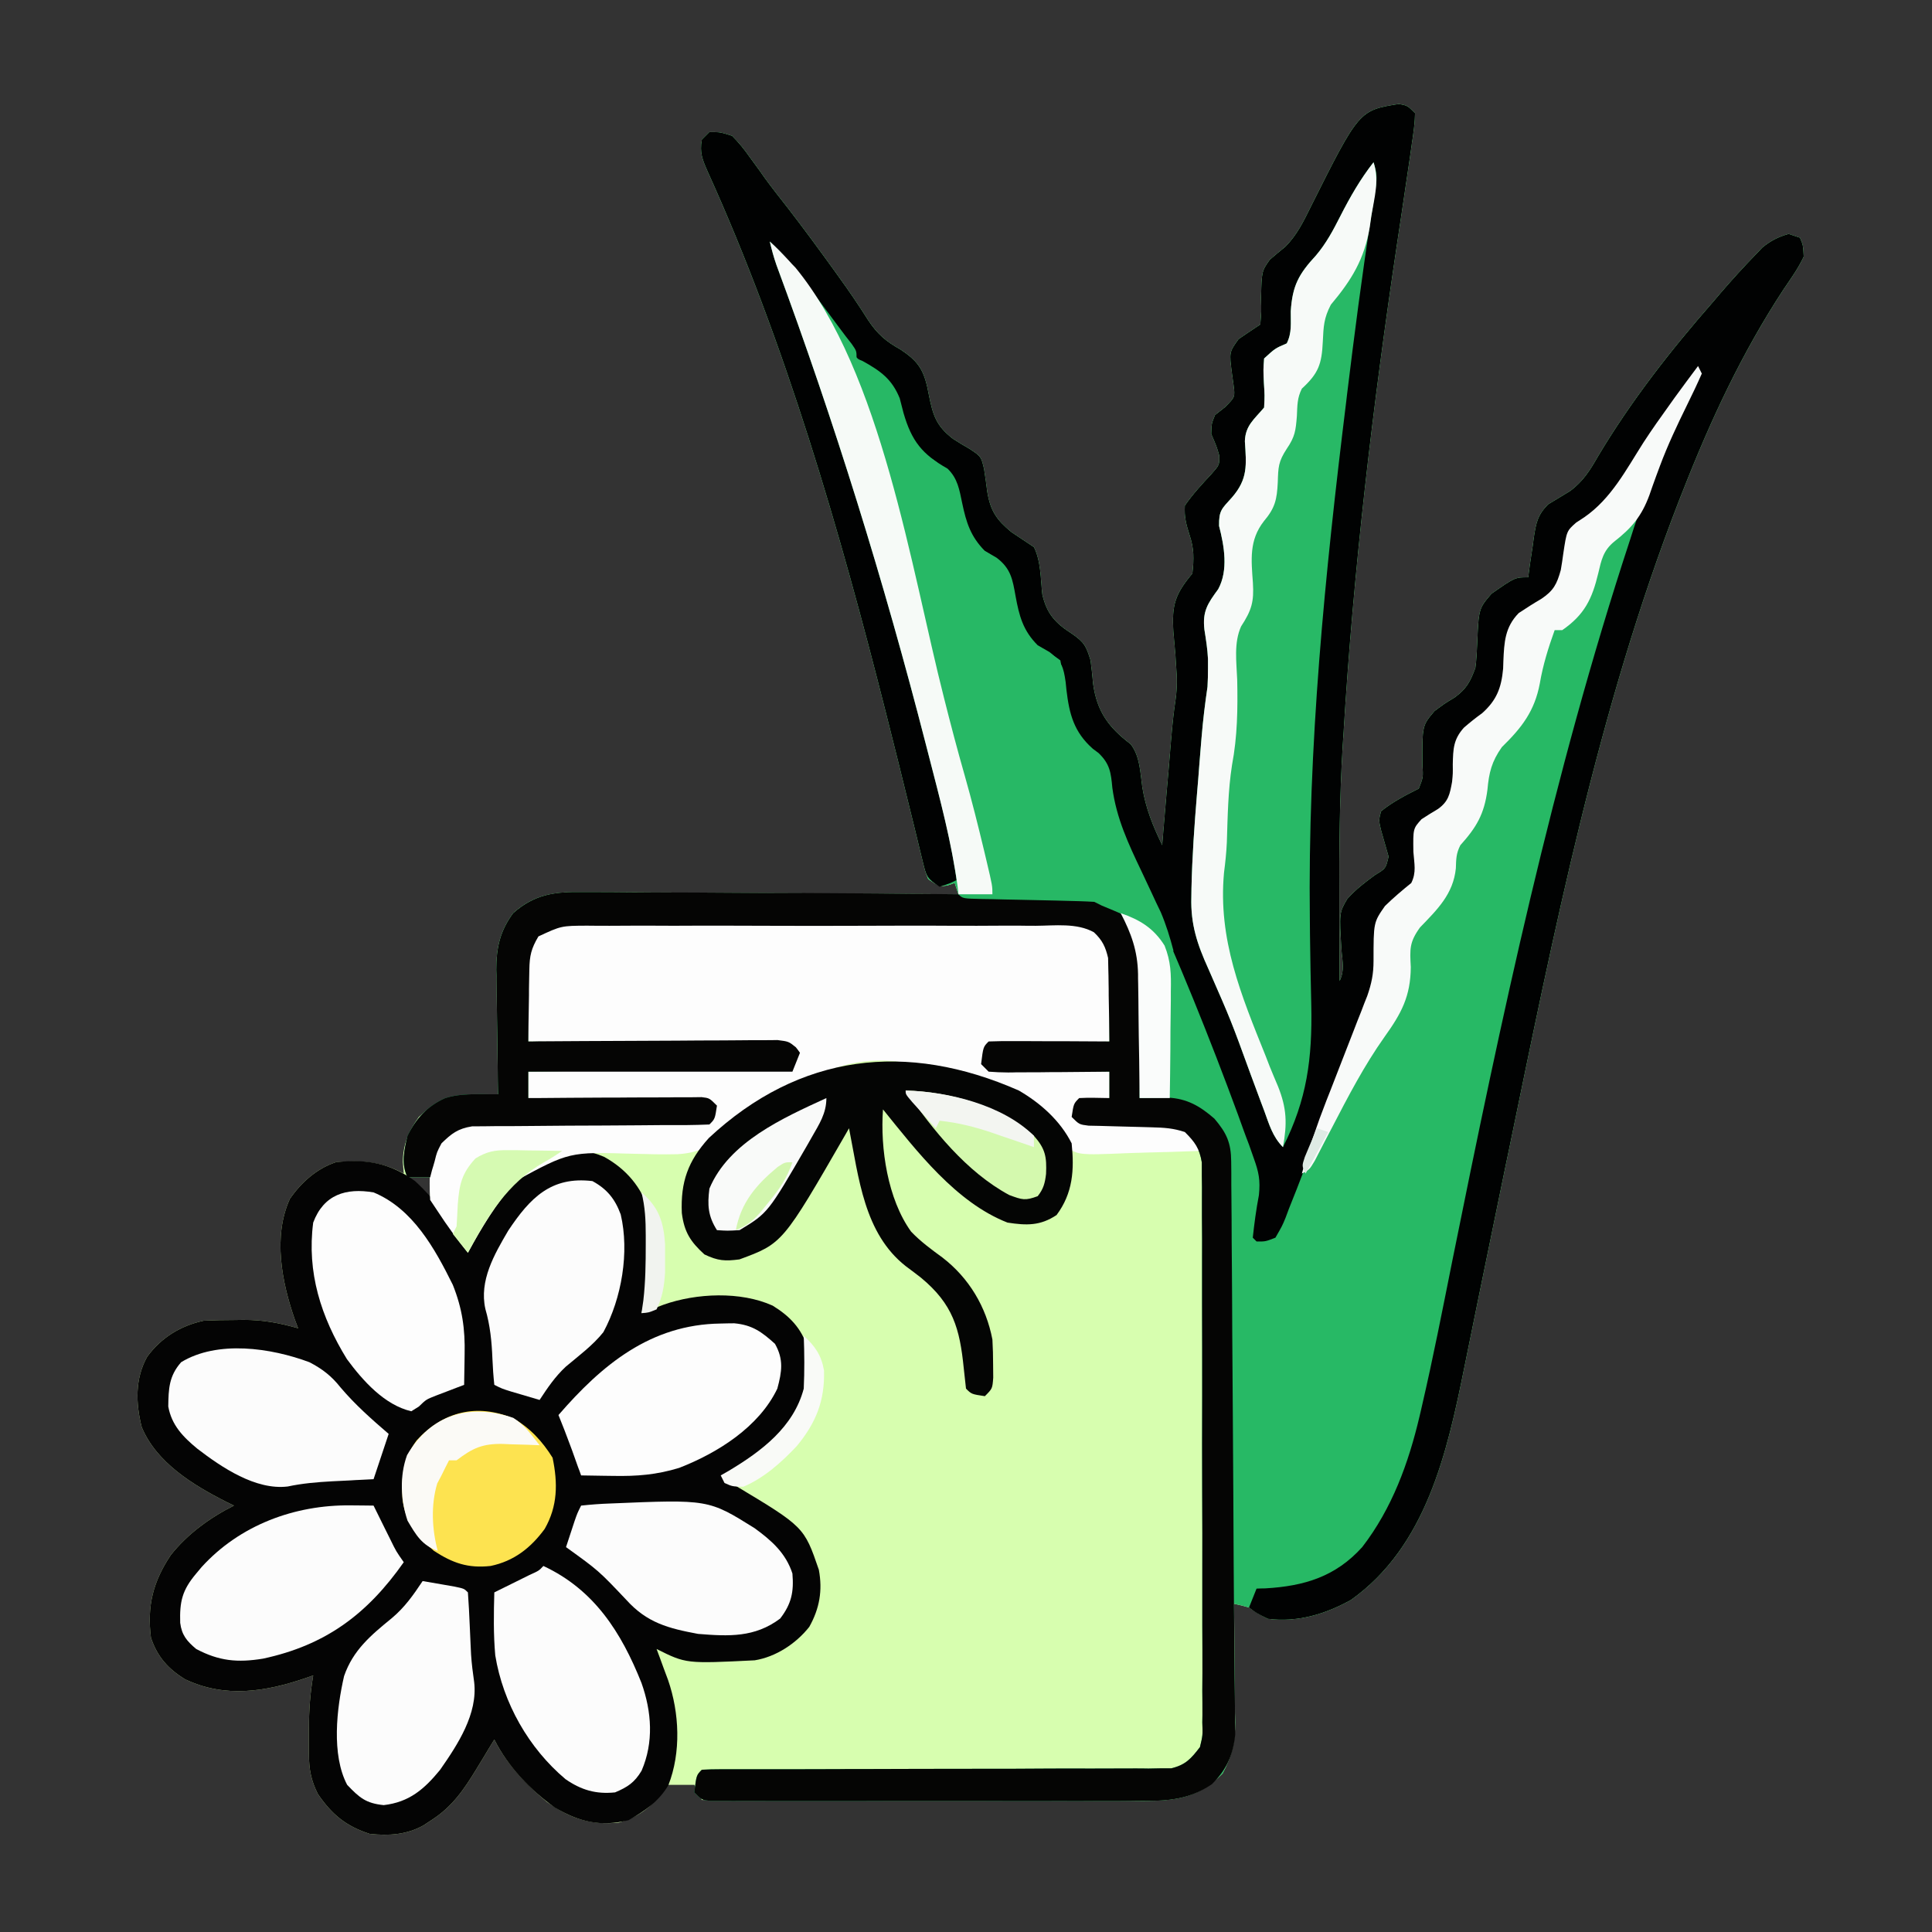
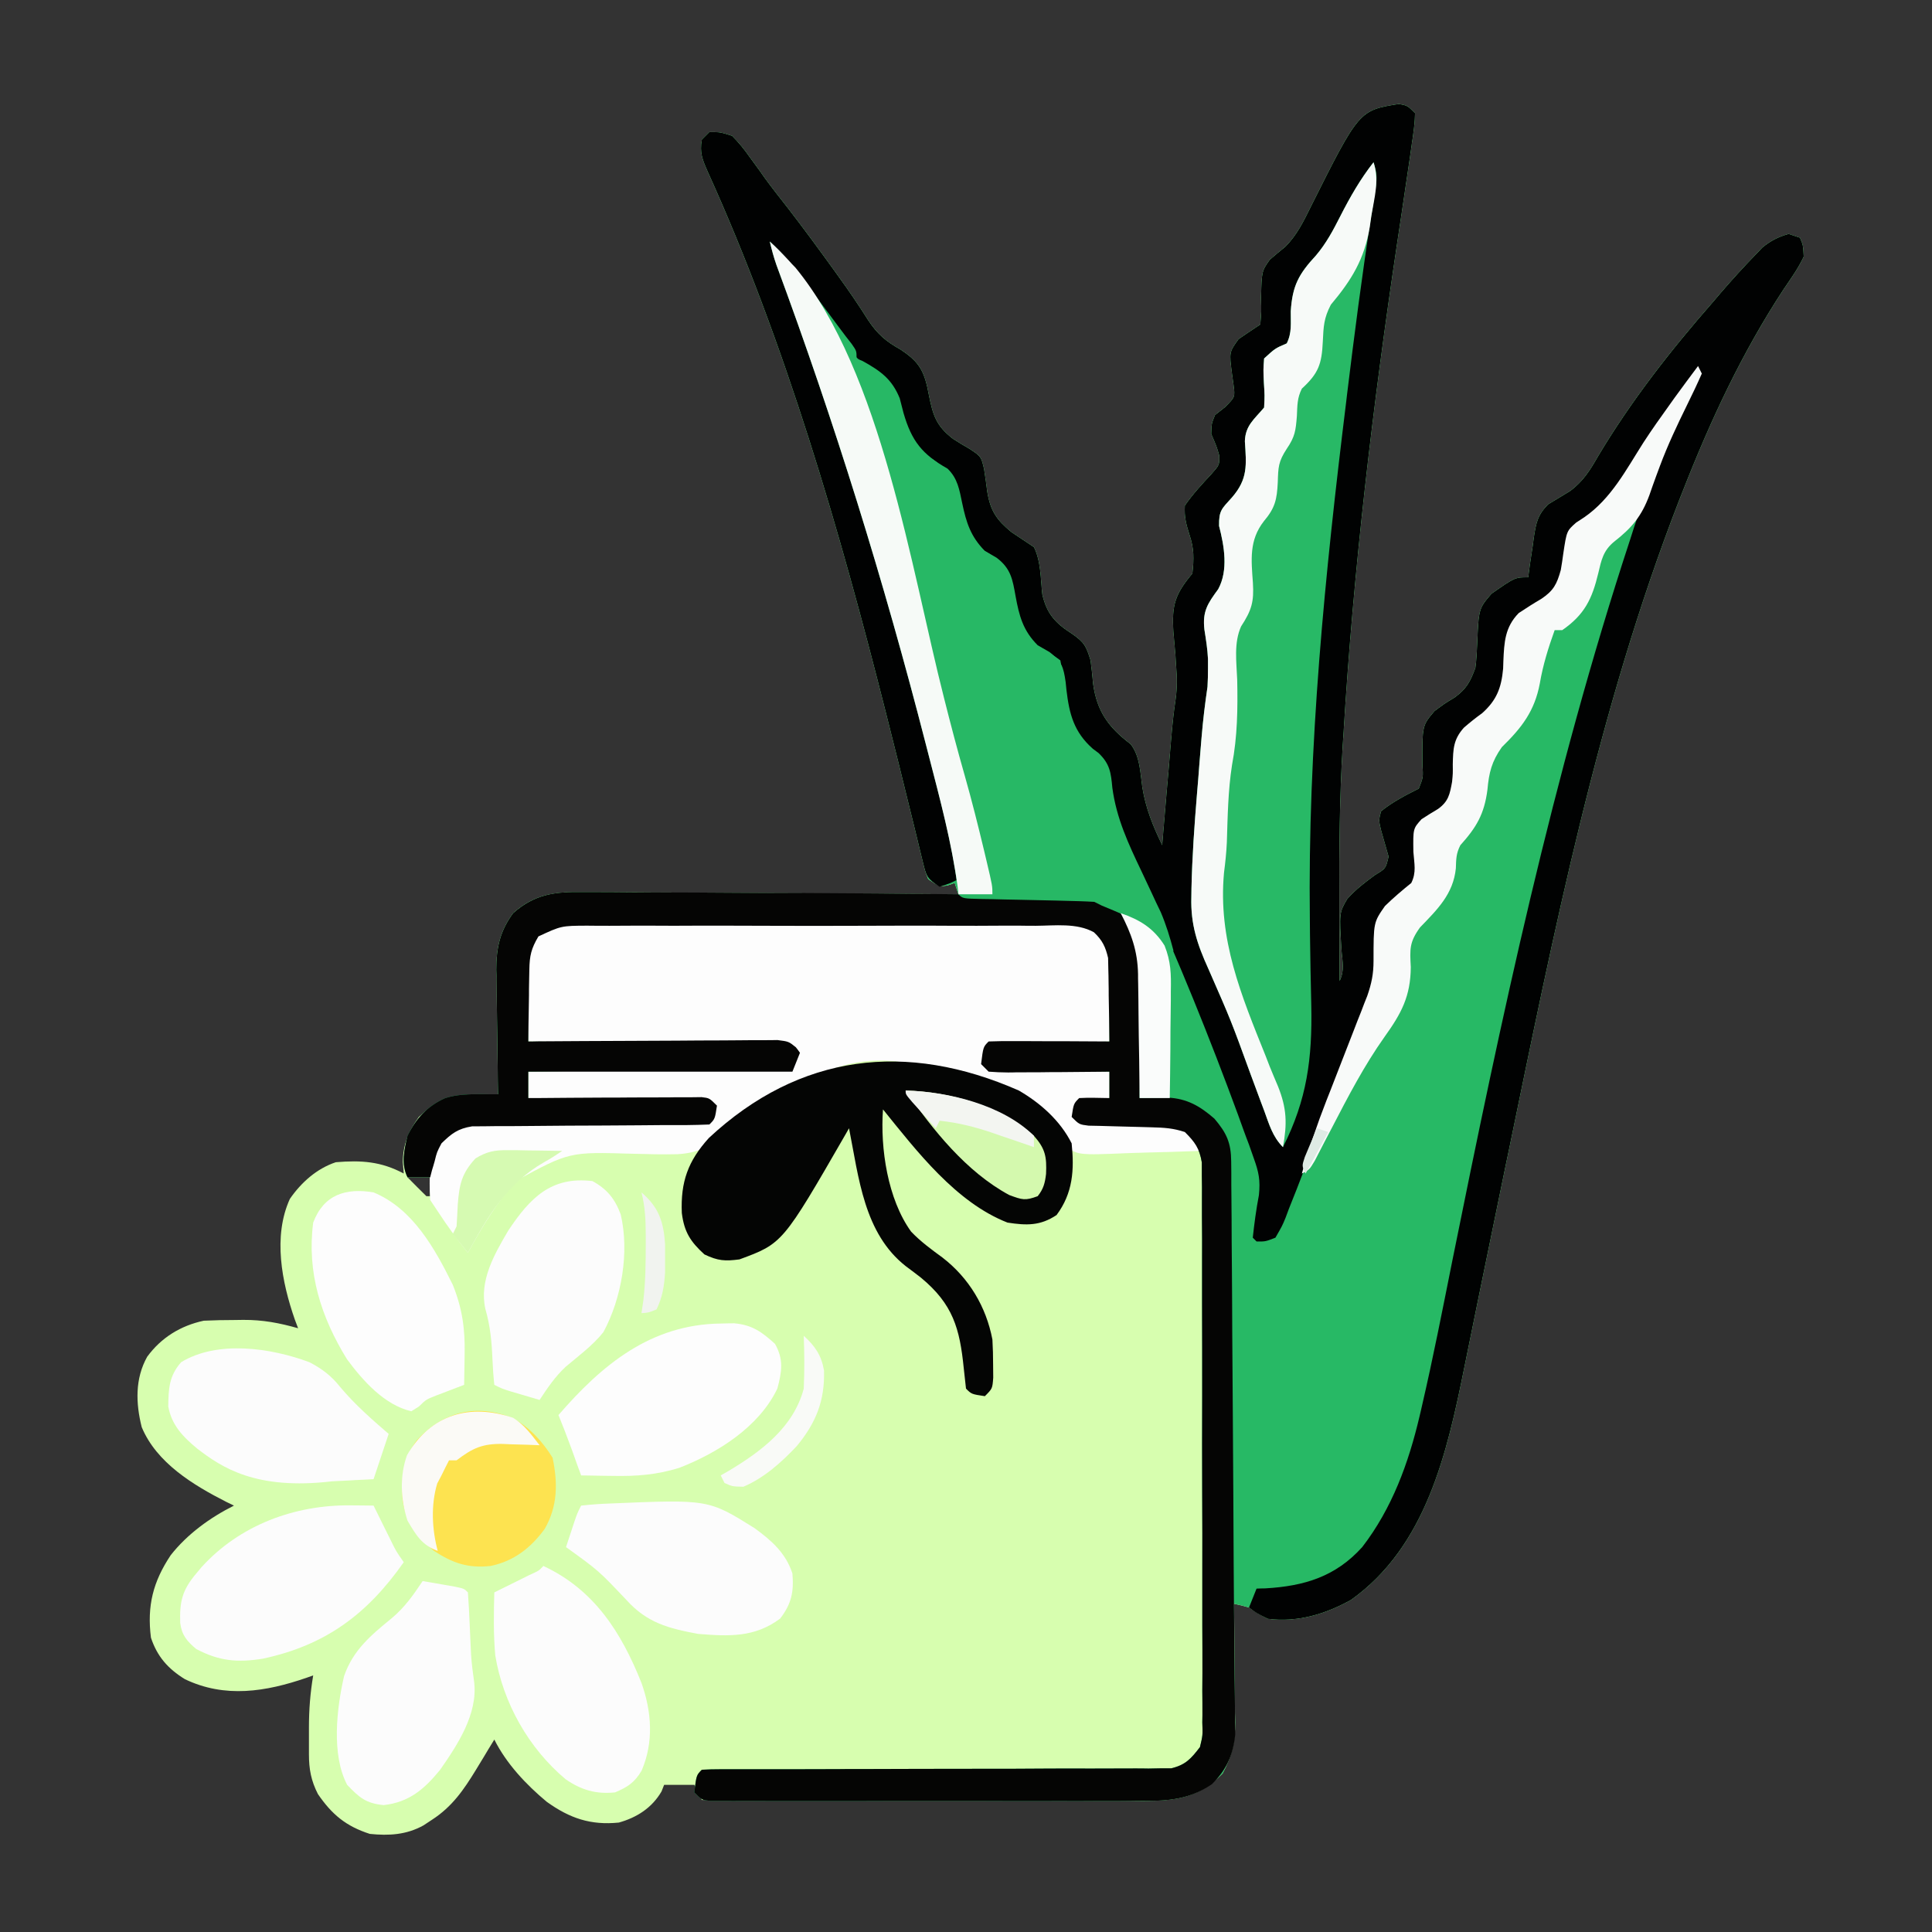
<svg xmlns="http://www.w3.org/2000/svg" width="64px" height="64px" viewBox="0 0 64 64" version="1.1">
  <rect x="0" y="0" width="64" height="64" fill="#333333" stroke="none" />
  <g id="surface1">
    <path style=" stroke:none;fill-rule:nonzero;fill:rgb(84.314%,99.608%,68.627%);fill-opacity:1;" d="M 46.344 3.445 C 46.625 3.5 46.625 3.5 46.875 3.75 C 46.859 4.102 46.859 4.102 46.797 4.57 C 46.781 4.656 46.77 4.746 46.758 4.836 C 46.715 5.141 46.672 5.445 46.625 5.75 C 46.609 5.863 46.59 5.977 46.574 6.09 C 46.48 6.738 46.383 7.383 46.285 8.027 C 45.473 13.453 44.828 18.898 44.5 24.375 C 44.492 24.473 44.488 24.566 44.48 24.668 C 44.375 26.395 44.359 28.113 44.367 29.844 C 44.367 30.102 44.367 30.363 44.367 30.621 C 44.371 31.25 44.371 31.875 44.375 32.5 C 44.547 32.156 44.473 31.867 44.441 31.492 C 44.363 30.234 44.363 30.234 44.633 29.777 C 44.914 29.461 45.219 29.23 45.562 28.98 C 45.906 28.773 45.906 28.773 46 28.375 C 45.918 28.082 45.836 27.793 45.75 27.5 C 45.672 27.172 45.672 27.172 45.75 26.875 C 46.133 26.566 46.562 26.344 47 26.125 C 47.148 25.75 47.148 25.75 47.121 25.34 C 47.113 24.035 47.113 24.035 47.523 23.555 C 47.859 23.305 47.859 23.305 48.195 23.102 C 48.586 22.812 48.707 22.582 48.875 22.125 C 48.91 21.863 48.922 21.609 48.934 21.348 C 48.984 20.164 48.984 20.164 49.41 19.668 C 50.188 19.125 50.188 19.125 50.625 19.125 C 50.656 18.902 50.656 18.902 50.684 18.68 C 50.715 18.484 50.742 18.289 50.773 18.094 C 50.785 17.996 50.797 17.898 50.812 17.801 C 50.887 17.32 50.934 17.066 51.281 16.711 C 51.52 16.566 51.762 16.418 52.004 16.273 C 52.445 15.949 52.672 15.582 52.938 15.117 C 54.031 13.285 55.344 11.605 56.75 10 C 56.832 9.906 56.91 9.812 56.992 9.715 C 57.363 9.281 57.746 8.863 58.141 8.453 C 58.219 8.371 58.297 8.293 58.375 8.207 C 58.66 7.973 58.898 7.852 59.25 7.75 C 59.375 7.793 59.496 7.832 59.625 7.875 C 59.73 8.121 59.73 8.121 59.75 8.5 C 59.57 8.887 59.324 9.227 59.086 9.578 C 57.699 11.691 56.672 13.902 55.75 16.25 C 55.684 16.414 55.684 16.414 55.617 16.586 C 52.93 23.504 51.465 30.918 49.969 38.164 C 49.926 38.375 49.926 38.375 49.879 38.59 C 49.586 40.023 49.289 41.457 48.996 42.891 C 48.887 43.434 48.773 43.98 48.664 44.523 C 48.609 44.781 48.559 45.035 48.508 45.289 C 47.938 48.117 47.246 51.223 44.75 53 C 43.883 53.477 42.996 53.746 42 53.625 C 41.656 53.445 41.656 53.445 41.375 53.25 C 41.211 53.203 41.043 53.16 40.875 53.125 C 40.879 53.266 40.879 53.402 40.883 53.547 C 40.887 54.066 40.891 54.586 40.895 55.105 C 40.898 55.332 40.898 55.555 40.902 55.781 C 40.906 56.102 40.91 56.426 40.91 56.75 C 40.914 56.852 40.914 56.949 40.918 57.051 C 40.918 57.711 40.812 58.164 40.5 58.75 C 39.703 59.547 38.988 59.652 37.906 59.656 C 37.762 59.656 37.617 59.656 37.469 59.652 C 37.238 59.652 37.238 59.652 37.004 59.652 C 36.582 59.652 36.164 59.652 35.742 59.648 C 35.305 59.648 34.863 59.648 34.426 59.648 C 33.594 59.648 32.762 59.645 31.93 59.645 C 30.984 59.641 30.039 59.641 29.09 59.637 C 27.145 59.637 25.195 59.629 23.25 59.625 C 23.168 59.461 23.086 59.297 23 59.125 C 22.672 59.125 22.34 59.125 22 59.125 C 21.957 59.234 21.957 59.234 21.914 59.344 C 21.598 59.887 21.098 60.207 20.5 60.375 C 19.566 60.469 18.875 60.234 18.113 59.688 C 17.43 59.121 16.773 58.422 16.375 57.625 C 16.309 57.734 16.242 57.844 16.172 57.957 C 16.086 58.105 15.996 58.25 15.906 58.398 C 15.863 58.473 15.82 58.543 15.773 58.617 C 15.363 59.289 14.98 59.848 14.312 60.281 C 14.219 60.344 14.125 60.406 14.027 60.469 C 13.465 60.781 12.883 60.816 12.25 60.75 C 11.461 60.496 10.996 60.109 10.531 59.43 C 10.305 58.988 10.234 58.605 10.234 58.113 C 10.234 57.973 10.234 57.973 10.234 57.824 C 10.234 57.727 10.234 57.625 10.234 57.523 C 10.234 57.375 10.234 57.375 10.234 57.227 C 10.234 56.637 10.277 56.082 10.375 55.5 C 10.301 55.527 10.23 55.551 10.156 55.578 C 8.809 56.043 7.453 56.262 6.125 55.625 C 5.566 55.281 5.207 54.875 5 54.25 C 4.867 53.195 5.07 52.395 5.656 51.516 C 6.203 50.82 6.961 50.27 7.75 49.875 C 7.664 49.832 7.582 49.793 7.492 49.75 C 6.402 49.195 5.188 48.461 4.695 47.277 C 4.496 46.488 4.469 45.672 4.875 44.945 C 5.34 44.309 5.984 43.914 6.75 43.75 C 7.094 43.734 7.438 43.727 7.781 43.727 C 7.871 43.727 7.961 43.723 8.055 43.723 C 8.703 43.719 9.254 43.824 9.875 44 C 9.82 43.855 9.82 43.855 9.766 43.711 C 9.336 42.477 9.035 40.961 9.602 39.715 C 9.98 39.168 10.492 38.711 11.125 38.5 C 11.969 38.43 12.625 38.473 13.375 38.875 C 13.363 38.75 13.355 38.629 13.344 38.5 C 13.348 37.918 13.539 37.469 13.875 37 C 14.516 36.387 15.09 36.246 15.957 36.25 C 16.059 36.25 16.16 36.25 16.266 36.25 C 16.344 36.25 16.422 36.25 16.5 36.25 C 16.496 36.105 16.496 35.957 16.492 35.809 C 16.484 35.262 16.477 34.715 16.473 34.168 C 16.469 33.934 16.465 33.699 16.461 33.461 C 16.457 33.121 16.453 32.781 16.453 32.441 C 16.449 32.336 16.445 32.234 16.441 32.125 C 16.441 31.398 16.562 30.844 17 30.25 C 17.73 29.598 18.43 29.535 19.375 29.555 C 19.512 29.555 19.645 29.555 19.781 29.555 C 20.223 29.555 20.664 29.559 21.105 29.562 C 21.414 29.566 21.719 29.566 22.027 29.566 C 22.832 29.57 23.637 29.574 24.441 29.582 C 25.266 29.59 26.09 29.59 26.91 29.594 C 28.523 29.602 30.137 29.613 31.75 29.625 C 31.707 29.5 31.668 29.379 31.625 29.25 C 31.551 29.277 31.477 29.301 31.398 29.328 C 31.125 29.375 31.125 29.375 30.75 29.125 C 30.648 28.867 30.648 28.867 30.57 28.547 C 30.539 28.426 30.512 28.305 30.48 28.18 C 30.449 28.047 30.414 27.914 30.383 27.777 C 30.332 27.57 30.332 27.57 30.281 27.359 C 30.207 27.059 30.133 26.762 30.059 26.461 C 29.867 25.668 29.668 24.879 29.469 24.09 C 29.43 23.93 29.391 23.773 29.348 23.609 C 27.824 17.586 26.023 11.367 23.449 5.695 C 23.27 5.289 23.172 5.062 23.25 4.625 C 23.332 4.543 23.414 4.461 23.5 4.375 C 23.852 4.375 23.852 4.375 24.25 4.5 C 24.484 4.738 24.656 4.949 24.844 5.219 C 24.953 5.367 25.062 5.52 25.172 5.668 C 25.227 5.746 25.281 5.82 25.336 5.902 C 25.582 6.238 25.844 6.57 26.102 6.898 C 26.613 7.559 27.105 8.23 27.594 8.906 C 27.691 9.043 27.691 9.043 27.793 9.184 C 28.129 9.648 28.449 10.117 28.754 10.602 C 29.059 11.062 29.34 11.309 29.828 11.578 C 30.359 11.934 30.57 12.188 30.715 12.82 C 30.734 12.902 30.75 12.984 30.766 13.07 C 30.902 13.754 31.008 14.109 31.57 14.539 C 31.754 14.656 31.938 14.77 32.125 14.875 C 32.5 15.125 32.5 15.125 32.598 15.539 C 32.637 15.789 32.672 16.039 32.703 16.289 C 32.809 16.926 33.008 17.219 33.5 17.625 C 33.75 17.793 34 17.961 34.25 18.125 C 34.484 18.598 34.469 19.168 34.527 19.691 C 34.676 20.34 34.961 20.645 35.516 21 C 35.926 21.285 35.98 21.41 36.125 21.875 C 36.16 22.137 36.188 22.402 36.211 22.664 C 36.34 23.578 36.727 24.102 37.453 24.652 C 37.766 25.055 37.77 25.59 37.84 26.082 C 37.953 26.777 38.191 27.367 38.5 28 C 38.516 27.809 38.516 27.809 38.531 27.613 C 38.574 27.133 38.613 26.656 38.652 26.18 C 38.672 25.973 38.688 25.766 38.707 25.559 C 38.73 25.262 38.754 24.965 38.781 24.668 C 38.789 24.578 38.797 24.484 38.805 24.391 C 38.84 23.98 38.883 23.574 38.945 23.164 C 38.996 22.781 38.996 22.453 38.961 22.066 C 38.953 21.945 38.945 21.82 38.938 21.695 C 38.918 21.441 38.895 21.184 38.871 20.93 C 38.812 20.043 38.93 19.68 39.5 19 C 39.555 18.508 39.559 18.172 39.402 17.707 C 39.293 17.363 39.227 17.113 39.25 16.75 C 39.516 16.367 39.816 16.043 40.133 15.703 C 40.398 15.402 40.398 15.402 40.391 15.09 C 40.305 14.793 40.305 14.793 40.125 14.375 C 40.133 14.039 40.133 14.039 40.25 13.75 C 40.359 13.664 40.465 13.578 40.578 13.492 C 40.914 13.156 40.914 13.156 40.867 12.773 C 40.848 12.641 40.832 12.512 40.812 12.375 C 40.719 11.668 40.719 11.668 41.031 11.234 C 41.27 11.07 41.508 10.91 41.75 10.75 C 41.785 10.336 41.785 10.336 41.773 9.859 C 41.797 8.984 41.797 8.984 42.066 8.602 C 42.238 8.457 42.41 8.309 42.586 8.168 C 42.973 7.773 43.18 7.34 43.422 6.852 C 45.023 3.656 45.023 3.656 46.344 3.445 Z M 13.5 39 C 13.707 39.211 13.914 39.418 14.125 39.625 C 14.168 39.625 14.207 39.625 14.25 39.625 C 14.25 39.418 14.25 39.211 14.25 39 C 14.004 39 13.754 39 13.5 39 Z M 13.5 39 " />
    <path style=" stroke:none;fill-rule:nonzero;fill:rgb(15.294%,72.549%,39.608%);fill-opacity:1;" d="M 46.344 3.445 C 46.625 3.5 46.625 3.5 46.875 3.75 C 46.859 4.102 46.859 4.102 46.797 4.57 C 46.781 4.656 46.77 4.746 46.758 4.836 C 46.715 5.141 46.672 5.445 46.625 5.75 C 46.609 5.863 46.59 5.977 46.574 6.09 C 46.48 6.738 46.383 7.383 46.285 8.027 C 45.473 13.453 44.828 18.898 44.5 24.375 C 44.492 24.52 44.492 24.52 44.48 24.668 C 44.375 26.395 44.359 28.113 44.367 29.844 C 44.367 30.102 44.367 30.363 44.367 30.621 C 44.371 31.25 44.371 31.875 44.375 32.5 C 44.547 32.156 44.473 31.867 44.441 31.492 C 44.363 30.234 44.363 30.234 44.633 29.777 C 44.914 29.461 45.219 29.23 45.562 28.98 C 45.906 28.773 45.906 28.773 46 28.375 C 45.918 28.082 45.836 27.793 45.75 27.5 C 45.672 27.172 45.672 27.172 45.75 26.875 C 46.133 26.566 46.562 26.344 47 26.125 C 47.148 25.75 47.148 25.75 47.121 25.34 C 47.113 24.035 47.113 24.035 47.523 23.555 C 47.859 23.305 47.859 23.305 48.195 23.102 C 48.586 22.812 48.707 22.582 48.875 22.125 C 48.91 21.863 48.922 21.609 48.934 21.348 C 48.984 20.164 48.984 20.164 49.41 19.668 C 50.188 19.125 50.188 19.125 50.625 19.125 C 50.656 18.902 50.656 18.902 50.684 18.68 C 50.715 18.484 50.742 18.289 50.773 18.094 C 50.785 17.996 50.797 17.898 50.812 17.801 C 50.887 17.32 50.934 17.066 51.281 16.711 C 51.52 16.566 51.762 16.418 52.004 16.273 C 52.445 15.949 52.672 15.582 52.938 15.117 C 54.031 13.285 55.344 11.605 56.75 10 C 56.832 9.906 56.91 9.812 56.992 9.715 C 57.363 9.281 57.746 8.863 58.141 8.453 C 58.219 8.371 58.297 8.293 58.375 8.207 C 58.66 7.973 58.898 7.852 59.25 7.75 C 59.375 7.793 59.496 7.832 59.625 7.875 C 59.73 8.121 59.73 8.121 59.75 8.5 C 59.57 8.887 59.324 9.227 59.086 9.578 C 57.699 11.691 56.672 13.902 55.75 16.25 C 55.684 16.414 55.684 16.414 55.617 16.586 C 52.93 23.504 51.465 30.918 49.969 38.164 C 49.926 38.375 49.926 38.375 49.879 38.59 C 49.586 40.023 49.289 41.457 48.996 42.891 C 48.887 43.434 48.773 43.98 48.664 44.523 C 48.609 44.781 48.559 45.035 48.508 45.289 C 47.938 48.117 47.246 51.223 44.75 53 C 43.883 53.477 42.996 53.746 42 53.625 C 41.656 53.445 41.656 53.445 41.375 53.25 C 41.211 53.203 41.043 53.16 40.875 53.125 C 40.879 53.332 40.879 53.332 40.883 53.547 C 40.887 54.066 40.891 54.586 40.895 55.105 C 40.898 55.332 40.898 55.555 40.902 55.781 C 40.906 56.102 40.91 56.426 40.91 56.75 C 40.914 56.852 40.914 56.949 40.918 57.051 C 40.918 57.711 40.812 58.164 40.5 58.75 C 39.707 59.543 38.992 59.652 37.91 59.66 C 37.766 59.66 37.621 59.656 37.473 59.656 C 37.32 59.656 37.168 59.66 37.008 59.66 C 36.59 59.66 36.172 59.66 35.75 59.66 C 35.312 59.656 34.875 59.66 34.438 59.66 C 33.699 59.66 32.965 59.66 32.227 59.656 C 31.375 59.656 30.523 59.656 29.676 59.656 C 28.941 59.66 28.211 59.66 27.48 59.66 C 27.043 59.66 26.605 59.66 26.172 59.66 C 25.684 59.66 25.199 59.66 24.711 59.656 C 24.566 59.656 24.422 59.66 24.273 59.66 C 24.141 59.656 24.008 59.656 23.871 59.656 C 23.758 59.656 23.645 59.656 23.523 59.656 C 23.25 59.625 23.25 59.625 23 59.375 C 23.07 58.805 23.07 58.805 23.25 58.625 C 23.453 58.613 23.66 58.609 23.863 58.609 C 23.996 58.609 24.129 58.609 24.266 58.609 C 24.414 58.609 24.559 58.609 24.711 58.609 C 24.867 58.609 25.02 58.609 25.18 58.609 C 25.512 58.609 25.848 58.609 26.184 58.609 C 26.715 58.609 27.246 58.605 27.777 58.605 C 27.863 58.605 27.953 58.602 28.047 58.602 C 28.23 58.602 28.414 58.602 28.594 58.602 C 29.832 58.598 31.066 58.594 32.301 58.594 C 33.137 58.594 33.969 58.594 34.801 58.586 C 35.242 58.586 35.684 58.582 36.121 58.586 C 36.613 58.586 37.105 58.582 37.598 58.582 C 37.746 58.582 37.891 58.582 38.043 58.586 C 38.176 58.582 38.309 58.582 38.449 58.578 C 38.562 58.578 38.68 58.578 38.801 58.578 C 39.273 58.465 39.457 58.258 39.75 57.875 C 39.844 57.484 39.844 57.484 39.828 57.055 C 39.828 56.973 39.832 56.895 39.832 56.809 C 39.832 56.539 39.832 56.27 39.828 56 C 39.828 55.809 39.832 55.613 39.832 55.422 C 39.832 54.895 39.832 54.371 39.828 53.844 C 39.828 53.293 39.828 52.746 39.828 52.195 C 39.832 51.27 39.828 50.348 39.824 49.426 C 39.82 48.355 39.82 47.289 39.824 46.223 C 39.824 45.195 39.824 44.168 39.82 43.141 C 39.82 42.703 39.82 42.266 39.82 41.828 C 39.824 41.316 39.82 40.801 39.816 40.285 C 39.816 40.098 39.816 39.906 39.816 39.719 C 39.82 39.461 39.816 39.203 39.812 38.945 C 39.812 38.801 39.812 38.656 39.812 38.508 C 39.734 38.039 39.582 37.832 39.25 37.5 C 38.859 37.371 38.57 37.355 38.164 37.344 C 38.023 37.34 37.887 37.336 37.742 37.332 C 37.449 37.324 37.156 37.316 36.863 37.309 C 36.727 37.305 36.586 37.301 36.445 37.297 C 36.316 37.293 36.191 37.293 36.059 37.289 C 35.75 37.25 35.75 37.25 35.5 37 C 35.566 36.559 35.566 36.559 35.75 36.375 C 36.082 36.355 36.414 36.371 36.75 36.375 C 36.75 36.086 36.75 35.797 36.75 35.5 C 36.629 35.5 36.512 35.504 36.387 35.504 C 35.941 35.508 35.5 35.512 35.055 35.516 C 34.863 35.516 34.672 35.516 34.477 35.52 C 34.203 35.523 33.926 35.523 33.648 35.523 C 33.562 35.527 33.477 35.527 33.387 35.527 C 33.176 35.527 32.961 35.516 32.75 35.5 C 32.668 35.418 32.586 35.336 32.5 35.25 C 32.57 34.68 32.57 34.68 32.75 34.5 C 33.047 34.488 33.34 34.484 33.637 34.488 C 33.77 34.488 33.77 34.488 33.906 34.488 C 34.191 34.488 34.473 34.492 34.758 34.492 C 34.949 34.492 35.141 34.492 35.336 34.492 C 35.805 34.496 36.277 34.496 36.75 34.5 C 36.746 33.992 36.738 33.484 36.727 32.977 C 36.727 32.832 36.727 32.688 36.723 32.539 C 36.723 32.402 36.719 32.262 36.715 32.121 C 36.711 31.93 36.711 31.93 36.707 31.734 C 36.621 31.363 36.516 31.145 36.238 30.883 C 35.668 30.566 34.941 30.664 34.309 30.668 C 34.137 30.668 33.961 30.668 33.789 30.664 C 33.316 30.664 32.844 30.664 32.371 30.668 C 31.879 30.668 31.387 30.668 30.891 30.664 C 30.062 30.664 29.234 30.664 28.402 30.668 C 27.445 30.672 26.488 30.672 25.527 30.668 C 24.707 30.664 23.883 30.664 23.059 30.664 C 22.566 30.668 22.074 30.668 21.586 30.664 C 21.121 30.664 20.66 30.664 20.199 30.668 C 19.949 30.668 19.699 30.668 19.445 30.664 C 18.594 30.668 18.594 30.668 17.836 31.02 C 17.598 31.422 17.543 31.656 17.535 32.121 C 17.531 32.258 17.531 32.398 17.527 32.539 C 17.523 32.684 17.523 32.828 17.523 32.977 C 17.52 33.121 17.516 33.27 17.516 33.418 C 17.508 33.781 17.504 34.141 17.5 34.5 C 17.605 34.5 17.715 34.5 17.824 34.496 C 18.836 34.488 19.844 34.484 20.855 34.48 C 21.375 34.48 21.891 34.477 22.41 34.473 C 22.914 34.469 23.414 34.465 23.914 34.465 C 24.105 34.465 24.297 34.461 24.488 34.461 C 24.754 34.457 25.023 34.457 25.289 34.457 C 25.441 34.457 25.594 34.457 25.754 34.453 C 26.125 34.5 26.125 34.5 26.363 34.691 C 26.41 34.75 26.453 34.812 26.5 34.875 C 26.418 35.082 26.336 35.289 26.25 35.5 C 23.363 35.5 20.477 35.5 17.5 35.5 C 17.5 35.789 17.5 36.078 17.5 36.375 C 17.574 36.375 17.648 36.375 17.727 36.375 C 18.5 36.367 19.273 36.363 20.051 36.359 C 20.34 36.359 20.629 36.359 20.918 36.355 C 21.332 36.352 21.746 36.352 22.164 36.352 C 22.293 36.348 22.422 36.348 22.559 36.348 C 22.676 36.348 22.797 36.348 22.922 36.348 C 23.027 36.348 23.133 36.344 23.242 36.344 C 23.5 36.375 23.5 36.375 23.75 36.625 C 23.684 37.066 23.684 37.066 23.5 37.25 C 23.246 37.262 22.992 37.266 22.738 37.27 C 22.574 37.27 22.414 37.27 22.242 37.27 C 22.156 37.27 22.07 37.27 21.977 37.27 C 21.703 37.273 21.43 37.273 21.156 37.277 C 20.375 37.281 19.594 37.289 18.816 37.289 C 18.34 37.293 17.863 37.297 17.387 37.301 C 17.203 37.301 17.023 37.305 16.84 37.305 C 16.586 37.301 16.332 37.305 16.078 37.309 C 15.93 37.309 15.785 37.309 15.637 37.312 C 15.168 37.387 14.961 37.547 14.625 37.875 C 14.473 38.164 14.473 38.164 14.398 38.469 C 14.371 38.57 14.34 38.668 14.309 38.773 C 14.289 38.848 14.27 38.922 14.25 39 C 14.004 39 13.754 39 13.5 39 C 13.281 38.559 13.387 38.094 13.5 37.625 C 13.785 37.047 14.156 36.641 14.75 36.375 C 15.156 36.25 15.535 36.246 15.961 36.246 C 16.109 36.25 16.109 36.25 16.266 36.25 C 16.344 36.25 16.422 36.25 16.5 36.25 C 16.496 36.031 16.496 36.031 16.492 35.809 C 16.484 35.262 16.477 34.715 16.473 34.168 C 16.469 33.934 16.465 33.699 16.461 33.461 C 16.457 33.121 16.453 32.781 16.453 32.441 C 16.449 32.336 16.445 32.234 16.441 32.125 C 16.441 31.398 16.562 30.844 17 30.25 C 17.73 29.598 18.43 29.535 19.375 29.555 C 19.512 29.555 19.645 29.555 19.781 29.555 C 20.223 29.555 20.664 29.559 21.105 29.562 C 21.414 29.566 21.719 29.566 22.027 29.566 C 22.832 29.57 23.637 29.574 24.441 29.582 C 25.266 29.59 26.09 29.59 26.91 29.594 C 28.523 29.602 30.137 29.613 31.75 29.625 C 31.707 29.5 31.668 29.379 31.625 29.25 C 31.551 29.277 31.477 29.301 31.398 29.328 C 31.125 29.375 31.125 29.375 30.75 29.125 C 30.648 28.867 30.648 28.867 30.57 28.547 C 30.539 28.426 30.512 28.305 30.48 28.18 C 30.449 28.047 30.414 27.914 30.383 27.777 C 30.332 27.57 30.332 27.57 30.281 27.359 C 30.207 27.059 30.133 26.762 30.059 26.461 C 29.867 25.668 29.668 24.879 29.469 24.09 C 29.43 23.93 29.391 23.773 29.348 23.609 C 27.824 17.586 26.023 11.367 23.449 5.695 C 23.27 5.289 23.172 5.062 23.25 4.625 C 23.332 4.543 23.414 4.461 23.5 4.375 C 23.852 4.375 23.852 4.375 24.25 4.5 C 24.484 4.738 24.656 4.949 24.844 5.219 C 24.953 5.367 25.062 5.52 25.172 5.668 C 25.227 5.746 25.281 5.82 25.336 5.902 C 25.582 6.238 25.844 6.57 26.102 6.898 C 26.613 7.559 27.105 8.23 27.594 8.906 C 27.691 9.043 27.691 9.043 27.793 9.184 C 28.129 9.648 28.449 10.117 28.754 10.602 C 29.059 11.062 29.34 11.309 29.828 11.578 C 30.359 11.934 30.57 12.188 30.715 12.82 C 30.734 12.902 30.75 12.984 30.766 13.07 C 30.902 13.754 31.008 14.109 31.57 14.539 C 31.754 14.656 31.938 14.77 32.125 14.875 C 32.5 15.125 32.5 15.125 32.598 15.539 C 32.637 15.789 32.672 16.039 32.703 16.289 C 32.809 16.926 33.008 17.219 33.5 17.625 C 33.75 17.793 34 17.961 34.25 18.125 C 34.484 18.598 34.469 19.168 34.527 19.691 C 34.676 20.34 34.961 20.645 35.516 21 C 35.926 21.285 35.98 21.41 36.125 21.875 C 36.16 22.137 36.188 22.402 36.211 22.664 C 36.34 23.578 36.727 24.102 37.453 24.652 C 37.766 25.055 37.77 25.59 37.84 26.082 C 37.953 26.777 38.191 27.367 38.5 28 C 38.512 27.871 38.52 27.742 38.531 27.613 C 38.574 27.133 38.613 26.656 38.652 26.18 C 38.672 25.973 38.688 25.766 38.707 25.559 C 38.73 25.262 38.754 24.965 38.781 24.668 C 38.789 24.578 38.797 24.484 38.805 24.391 C 38.84 23.98 38.883 23.574 38.945 23.164 C 38.996 22.781 38.996 22.453 38.961 22.066 C 38.953 21.945 38.945 21.82 38.938 21.695 C 38.918 21.441 38.895 21.184 38.871 20.93 C 38.812 20.043 38.93 19.68 39.5 19 C 39.555 18.508 39.559 18.172 39.402 17.707 C 39.293 17.363 39.227 17.113 39.25 16.75 C 39.516 16.367 39.816 16.043 40.133 15.703 C 40.398 15.402 40.398 15.402 40.391 15.09 C 40.305 14.793 40.305 14.793 40.125 14.375 C 40.133 14.039 40.133 14.039 40.25 13.75 C 40.414 13.621 40.414 13.621 40.578 13.492 C 40.914 13.156 40.914 13.156 40.867 12.773 C 40.848 12.641 40.832 12.512 40.812 12.375 C 40.719 11.668 40.719 11.668 41.031 11.234 C 41.27 11.07 41.508 10.91 41.75 10.75 C 41.785 10.336 41.785 10.336 41.773 9.859 C 41.797 8.984 41.797 8.984 42.066 8.602 C 42.238 8.457 42.41 8.309 42.586 8.168 C 42.973 7.773 43.18 7.34 43.422 6.852 C 45.023 3.656 45.023 3.656 46.344 3.445 Z M 46.344 3.445 " />
-     <path style=" stroke:none;fill-rule:nonzero;fill:rgb(1.569%,1.569%,1.569%);fill-opacity:1;" d="M 20.008 38.32 C 20.738 38.719 21.258 39.328 21.5 40.125 C 21.535 40.488 21.535 40.852 21.531 41.219 C 21.531 41.32 21.531 41.418 21.531 41.523 C 21.52 42.211 21.445 42.836 21.25 43.5 C 21.316 43.473 21.383 43.449 21.453 43.422 C 21.539 43.391 21.629 43.355 21.719 43.32 C 21.805 43.285 21.895 43.254 21.984 43.219 C 23.066 42.836 24.531 42.77 25.594 43.25 C 26.16 43.598 26.535 43.988 26.75 44.625 C 26.93 45.625 26.688 46.418 26.125 47.25 C 25.543 47.984 24.773 48.488 24 49 C 24.105 49.062 24.215 49.129 24.324 49.191 C 26.637 50.578 26.637 50.578 27.125 52 C 27.254 52.688 27.148 53.285 26.809 53.891 C 26.371 54.445 25.703 54.887 25 55 C 22.727 55.113 22.727 55.113 21.75 54.625 C 21.785 54.719 21.82 54.812 21.855 54.906 C 21.898 55.031 21.945 55.156 21.992 55.281 C 22.039 55.402 22.082 55.523 22.129 55.648 C 22.508 56.742 22.566 58.047 22.141 59.137 C 21.824 59.676 21.355 59.996 20.82 60.297 C 19.887 60.523 19.188 60.355 18.375 59.875 C 17.574 59.301 16.82 58.516 16.375 57.625 C 16.309 57.734 16.242 57.844 16.172 57.957 C 16.086 58.105 15.996 58.25 15.906 58.398 C 15.863 58.473 15.82 58.543 15.773 58.617 C 15.363 59.289 14.98 59.848 14.312 60.281 C 14.172 60.375 14.172 60.375 14.027 60.469 C 13.465 60.781 12.883 60.816 12.25 60.75 C 11.461 60.496 10.996 60.109 10.531 59.43 C 10.305 58.988 10.234 58.605 10.234 58.113 C 10.234 57.973 10.234 57.973 10.234 57.824 C 10.234 57.676 10.234 57.676 10.234 57.523 C 10.234 57.375 10.234 57.375 10.234 57.227 C 10.234 56.637 10.277 56.082 10.375 55.5 C 10.301 55.527 10.23 55.551 10.156 55.578 C 8.809 56.043 7.453 56.262 6.125 55.625 C 5.566 55.281 5.207 54.875 5 54.25 C 4.867 53.195 5.07 52.395 5.656 51.516 C 6.203 50.82 6.961 50.27 7.75 49.875 C 7.664 49.832 7.582 49.793 7.492 49.75 C 6.402 49.195 5.188 48.461 4.695 47.277 C 4.496 46.488 4.469 45.672 4.875 44.945 C 5.34 44.309 5.984 43.914 6.75 43.75 C 7.094 43.734 7.438 43.727 7.781 43.727 C 7.871 43.727 7.961 43.723 8.055 43.723 C 8.703 43.719 9.254 43.824 9.875 44 C 9.84 43.906 9.805 43.809 9.766 43.711 C 9.336 42.477 9.035 40.961 9.602 39.715 C 9.98 39.168 10.492 38.711 11.125 38.5 C 12.133 38.383 12.922 38.527 13.75 39.125 C 14.465 39.789 15.016 40.531 15.5 41.375 C 15.543 41.289 15.582 41.207 15.625 41.117 C 16.441 39.516 17.961 37.43 20.008 38.32 Z M 20.008 38.32 " />
    <path style=" stroke:none;fill-rule:nonzero;fill:rgb(0.392%,0.784%,0.784%);fill-opacity:1;" d="M 46.344 3.445 C 46.625 3.5 46.625 3.5 46.875 3.75 C 46.859 4.102 46.859 4.102 46.797 4.57 C 46.781 4.656 46.77 4.746 46.758 4.836 C 46.715 5.141 46.672 5.445 46.625 5.75 C 46.609 5.863 46.59 5.977 46.574 6.09 C 46.48 6.738 46.383 7.383 46.285 8.027 C 45.473 13.453 44.828 18.898 44.5 24.375 C 44.492 24.52 44.492 24.52 44.48 24.668 C 44.375 26.395 44.359 28.113 44.367 29.844 C 44.367 30.102 44.367 30.363 44.367 30.621 C 44.371 31.25 44.371 31.875 44.375 32.5 C 44.547 32.156 44.473 31.867 44.441 31.492 C 44.363 30.234 44.363 30.234 44.633 29.777 C 44.914 29.461 45.219 29.23 45.562 28.98 C 45.906 28.773 45.906 28.773 46 28.375 C 45.918 28.082 45.836 27.793 45.75 27.5 C 45.672 27.172 45.672 27.172 45.75 26.875 C 46.133 26.566 46.562 26.344 47 26.125 C 47.148 25.75 47.148 25.75 47.121 25.34 C 47.113 24.035 47.113 24.035 47.523 23.555 C 47.859 23.305 47.859 23.305 48.195 23.102 C 48.586 22.812 48.707 22.582 48.875 22.125 C 48.91 21.863 48.922 21.609 48.934 21.348 C 48.984 20.164 48.984 20.164 49.41 19.668 C 50.188 19.125 50.188 19.125 50.625 19.125 C 50.645 18.977 50.664 18.828 50.684 18.68 C 50.715 18.484 50.742 18.289 50.773 18.094 C 50.785 17.996 50.797 17.898 50.812 17.801 C 50.887 17.32 50.934 17.066 51.281 16.711 C 51.52 16.566 51.762 16.418 52.004 16.273 C 52.445 15.949 52.672 15.582 52.938 15.117 C 54.031 13.285 55.344 11.605 56.75 10 C 56.832 9.906 56.91 9.812 56.992 9.715 C 57.363 9.281 57.746 8.863 58.141 8.453 C 58.219 8.371 58.297 8.293 58.375 8.207 C 58.66 7.973 58.898 7.852 59.25 7.75 C 59.375 7.793 59.496 7.832 59.625 7.875 C 59.73 8.121 59.73 8.121 59.75 8.5 C 59.57 8.887 59.324 9.227 59.086 9.578 C 57.699 11.691 56.672 13.902 55.75 16.25 C 55.684 16.414 55.684 16.414 55.617 16.586 C 52.93 23.504 51.465 30.918 49.969 38.164 C 49.926 38.375 49.926 38.375 49.879 38.59 C 49.586 40.023 49.289 41.457 48.996 42.891 C 48.887 43.434 48.773 43.98 48.664 44.523 C 48.609 44.781 48.559 45.035 48.508 45.289 C 47.938 48.117 47.246 51.223 44.75 53 C 43.883 53.477 42.992 53.746 42 53.625 C 41.625 53.438 41.625 53.438 41.375 53.25 C 41.457 53.043 41.539 52.836 41.625 52.625 C 41.719 52.621 41.816 52.617 41.914 52.617 C 43.203 52.543 44.242 52.23 45.125 51.25 C 46.113 49.969 46.66 48.469 47.027 46.906 C 47.055 46.797 47.078 46.684 47.105 46.57 C 47.473 44.984 47.785 43.387 48.105 41.789 C 49.73 33.734 51.43 25.691 54 17.875 C 54.043 17.746 54.082 17.617 54.125 17.484 C 54.621 15.98 55.223 14.543 55.895 13.105 C 56.012 12.855 56.012 12.855 56.125 12.5 C 55.504 13.305 54.91 14.121 54.352 14.969 C 53.129 16.816 53.129 16.816 52.547 17.133 C 52.055 17.445 51.977 17.898 51.852 18.438 C 51.82 18.598 51.785 18.758 51.754 18.926 C 51.617 19.402 51.473 19.652 51.125 20 C 50.867 20.129 50.867 20.129 50.609 20.227 C 50.332 20.367 50.332 20.367 50.125 20.625 C 50.031 21.047 49.977 21.438 49.957 21.867 C 49.922 22.543 49.762 22.941 49.375 23.5 C 49.117 23.707 49.117 23.707 48.859 23.867 C 48.402 24.234 48.312 24.535 48.246 25.113 C 48.234 25.289 48.223 25.465 48.219 25.641 C 48.184 26.359 47.996 26.641 47.5 27.125 C 47.211 27.297 47.211 27.297 47 27.375 C 47.016 27.535 47.016 27.535 47.031 27.695 C 47.102 28.996 47.102 28.996 46.586 29.578 C 46.367 29.785 46.152 29.98 45.91 30.164 C 45.664 30.488 45.719 30.777 45.719 31.18 C 45.672 32.461 45.207 33.566 44.75 34.75 C 44.664 34.98 44.574 35.211 44.488 35.441 C 44.141 36.355 43.785 37.266 43.43 38.172 C 43.27 38.582 43.109 38.988 42.953 39.398 C 42.867 39.613 42.781 39.832 42.695 40.047 C 42.66 40.145 42.621 40.242 42.586 40.34 C 42.477 40.605 42.477 40.605 42.25 41 C 41.918 41.129 41.918 41.129 41.625 41.125 C 41.582 41.082 41.543 41.043 41.5 41 C 41.551 40.523 41.613 40.062 41.703 39.59 C 41.754 39.094 41.699 38.828 41.531 38.363 C 41.453 38.145 41.453 38.145 41.375 37.918 C 41.312 37.758 41.254 37.598 41.195 37.438 C 41.133 37.27 41.07 37.098 41.012 36.93 C 40.074 34.379 39.051 31.844 37.922 29.371 C 37.887 29.297 37.852 29.219 37.816 29.141 C 37.656 28.789 37.496 28.441 37.328 28.094 C 36.961 27.305 36.781 26.602 36.707 25.73 C 36.586 25.195 36.266 24.945 35.863 24.594 C 35.266 24.047 35.234 23.41 35.195 22.648 C 35.191 22.508 35.191 22.367 35.188 22.223 C 35.168 22.109 35.145 21.992 35.125 21.875 C 34.898 21.707 34.898 21.707 34.625 21.625 C 33.965 21.168 33.695 20.777 33.5 20 C 33.473 19.785 33.441 19.574 33.414 19.359 C 33.32 18.84 33.188 18.641 32.758 18.336 C 32.629 18.258 32.629 18.258 32.496 18.18 C 32.066 17.863 31.902 17.508 31.797 16.988 C 31.777 16.855 31.754 16.719 31.734 16.578 C 31.602 15.941 31.461 15.633 30.938 15.242 C 30.84 15.18 30.742 15.121 30.645 15.059 C 30.07 14.668 29.949 14.246 29.797 13.586 C 29.574 12.824 29.332 12.551 28.684 12.121 C 28.098 11.656 27.719 10.992 27.301 10.379 C 26.977 9.914 26.637 9.465 26.297 9.016 C 26.23 8.926 26.164 8.84 26.094 8.746 C 25.938 8.539 25.781 8.332 25.625 8.125 C 25.664 8.23 25.703 8.34 25.742 8.449 C 26.172 9.66 26.602 10.875 27.023 12.09 C 27.09 12.27 27.152 12.453 27.215 12.633 C 28.766 17.055 30.039 21.574 31.18 26.117 C 31.223 26.293 31.223 26.293 31.27 26.473 C 31.352 26.805 31.434 27.133 31.516 27.465 C 31.539 27.562 31.562 27.656 31.59 27.758 C 31.699 28.223 31.777 28.645 31.75 29.125 C 31.461 29.266 31.461 29.266 31.125 29.375 C 30.695 29.09 30.688 29.023 30.57 28.547 C 30.539 28.426 30.512 28.305 30.48 28.18 C 30.449 28.047 30.414 27.914 30.383 27.777 C 30.348 27.637 30.316 27.5 30.281 27.359 C 30.207 27.059 30.133 26.762 30.059 26.461 C 29.867 25.668 29.668 24.879 29.469 24.09 C 29.43 23.93 29.391 23.773 29.348 23.609 C 27.824 17.586 26.023 11.367 23.449 5.695 C 23.27 5.289 23.172 5.062 23.25 4.625 C 23.332 4.543 23.414 4.461 23.5 4.375 C 23.852 4.375 23.852 4.375 24.25 4.5 C 24.484 4.738 24.656 4.949 24.844 5.219 C 24.953 5.367 25.062 5.52 25.172 5.668 C 25.254 5.785 25.254 5.785 25.336 5.902 C 25.582 6.238 25.844 6.57 26.102 6.898 C 26.613 7.559 27.105 8.23 27.594 8.906 C 27.691 9.043 27.691 9.043 27.793 9.184 C 28.129 9.648 28.449 10.117 28.754 10.602 C 29.059 11.062 29.34 11.309 29.828 11.578 C 30.359 11.934 30.57 12.188 30.715 12.82 C 30.734 12.902 30.75 12.984 30.766 13.07 C 30.902 13.754 31.008 14.109 31.57 14.539 C 31.754 14.656 31.938 14.77 32.125 14.875 C 32.5 15.125 32.5 15.125 32.598 15.539 C 32.637 15.789 32.672 16.039 32.703 16.289 C 32.809 16.926 33.008 17.219 33.5 17.625 C 33.75 17.793 34 17.961 34.25 18.125 C 34.484 18.598 34.469 19.168 34.527 19.691 C 34.676 20.34 34.961 20.645 35.516 21 C 35.926 21.285 35.98 21.41 36.125 21.875 C 36.16 22.137 36.188 22.402 36.211 22.664 C 36.34 23.578 36.727 24.102 37.453 24.652 C 37.766 25.055 37.77 25.59 37.84 26.082 C 37.953 26.777 38.191 27.367 38.5 28 C 38.512 27.871 38.52 27.742 38.531 27.613 C 38.574 27.133 38.613 26.656 38.652 26.18 C 38.672 25.973 38.688 25.766 38.707 25.559 C 38.73 25.262 38.754 24.965 38.781 24.668 C 38.789 24.578 38.797 24.484 38.805 24.391 C 38.84 23.98 38.883 23.574 38.945 23.164 C 38.996 22.781 38.996 22.453 38.961 22.066 C 38.953 21.945 38.945 21.82 38.938 21.695 C 38.918 21.441 38.895 21.184 38.871 20.93 C 38.812 20.043 38.93 19.68 39.5 19 C 39.555 18.508 39.559 18.172 39.402 17.707 C 39.293 17.363 39.227 17.113 39.25 16.75 C 39.516 16.367 39.816 16.043 40.133 15.703 C 40.398 15.402 40.398 15.402 40.391 15.09 C 40.305 14.793 40.305 14.793 40.125 14.375 C 40.133 14.039 40.133 14.039 40.25 13.75 C 40.414 13.621 40.414 13.621 40.578 13.492 C 40.914 13.156 40.914 13.156 40.867 12.773 C 40.848 12.641 40.832 12.512 40.812 12.375 C 40.719 11.668 40.719 11.668 41.031 11.234 C 41.27 11.07 41.508 10.91 41.75 10.75 C 41.785 10.336 41.785 10.336 41.773 9.859 C 41.797 8.984 41.797 8.984 42.066 8.602 C 42.238 8.457 42.41 8.309 42.586 8.168 C 42.973 7.773 43.18 7.34 43.422 6.852 C 45.023 3.656 45.023 3.656 46.344 3.445 Z M 46.344 3.445 " />
    <path style=" stroke:none;fill-rule:nonzero;fill:rgb(99.216%,99.216%,99.216%);fill-opacity:1;" d="M 18.949 30.605 C 19.098 30.605 19.246 30.605 19.402 30.605 C 19.566 30.605 19.73 30.602 19.898 30.602 C 20.07 30.602 20.246 30.602 20.418 30.602 C 20.895 30.598 21.367 30.598 21.84 30.598 C 22.133 30.594 22.43 30.594 22.727 30.594 C 23.648 30.59 24.574 30.59 25.5 30.59 C 26.566 30.586 27.633 30.582 28.703 30.578 C 29.527 30.574 30.352 30.574 31.176 30.574 C 31.668 30.574 32.16 30.57 32.656 30.566 C 33.117 30.566 33.582 30.566 34.047 30.566 C 34.297 30.566 34.547 30.562 34.797 30.562 C 35.023 30.562 35.023 30.562 35.254 30.562 C 35.383 30.562 35.512 30.562 35.648 30.562 C 36.094 30.641 36.301 30.816 36.625 31.125 C 36.793 31.457 36.766 31.711 36.762 32.082 C 36.762 32.211 36.762 32.336 36.762 32.465 C 36.762 32.625 36.758 32.789 36.758 32.953 C 36.754 33.465 36.754 33.973 36.75 34.5 C 34.77 34.562 34.77 34.562 32.75 34.625 C 32.707 34.832 32.668 35.039 32.625 35.25 C 32.867 35.492 33.309 35.406 33.637 35.414 C 33.77 35.418 33.77 35.418 33.906 35.422 C 34.191 35.43 34.473 35.438 34.758 35.445 C 34.949 35.449 35.141 35.457 35.336 35.461 C 35.805 35.477 36.277 35.488 36.75 35.5 C 36.75 35.789 36.75 36.078 36.75 36.375 C 36.422 36.418 36.09 36.457 35.75 36.5 C 35.676 36.742 35.676 36.742 35.625 37 C 35.84 37.215 36.129 37.145 36.426 37.152 C 36.629 37.156 36.629 37.156 36.84 37.16 C 37.133 37.168 37.426 37.176 37.715 37.18 C 37.855 37.184 37.992 37.188 38.137 37.191 C 38.262 37.191 38.387 37.195 38.52 37.199 C 38.934 37.258 39.168 37.371 39.5 37.625 C 39.664 37.898 39.664 37.898 39.75 38.125 C 39.156 38.148 38.562 38.168 37.969 38.18 C 37.766 38.184 37.566 38.191 37.363 38.199 C 35.68 38.27 35.68 38.27 35.238 37.91 C 35.082 37.652 34.98 37.406 34.875 37.125 C 33.66 35.938 31.895 35.473 30.25 35.25 C 30.109 35.227 29.969 35.203 29.82 35.176 C 28.434 34.996 27.473 35.379 26.25 36 C 26.168 36.039 26.09 36.082 26.008 36.121 C 25.051 36.594 25.051 36.594 24.254 37.281 C 23.695 37.883 23.27 38.184 22.453 38.234 C 21.949 38.246 21.445 38.234 20.938 38.219 C 18.859 38.156 18.859 38.156 17.066 39.129 C 16.445 39.867 15.957 40.652 15.5 41.5 C 15.141 41.055 14.812 40.605 14.5 40.125 C 14.418 40 14.336 39.879 14.25 39.75 C 14.211 39.027 14.199 38.234 14.68 37.656 C 15.16 37.234 15.406 37.234 16.035 37.223 C 16.156 37.223 16.156 37.223 16.281 37.219 C 16.547 37.215 16.812 37.215 17.078 37.211 C 17.266 37.207 17.449 37.207 17.633 37.203 C 18.117 37.195 18.605 37.191 19.09 37.184 C 19.586 37.176 20.082 37.172 20.578 37.164 C 21.555 37.148 22.527 37.137 23.5 37.125 C 23.574 36.883 23.574 36.883 23.625 36.625 C 23.426 36.426 23.211 36.48 22.934 36.473 C 22.816 36.473 22.695 36.469 22.57 36.465 C 22.441 36.465 22.309 36.461 22.176 36.461 C 22.043 36.457 21.91 36.457 21.773 36.453 C 21.344 36.445 20.918 36.438 20.492 36.43 C 20.203 36.426 19.914 36.418 19.625 36.414 C 18.918 36.398 18.207 36.387 17.5 36.375 C 17.5 36.086 17.5 35.797 17.5 35.5 C 21.832 35.438 21.832 35.438 26.25 35.375 C 26.293 35.211 26.332 35.047 26.375 34.875 C 26.023 34.523 25.797 34.59 25.305 34.586 C 25.223 34.582 25.137 34.582 25.051 34.582 C 24.77 34.578 24.492 34.574 24.215 34.574 C 24.02 34.57 23.828 34.57 23.637 34.566 C 23.125 34.559 22.617 34.555 22.109 34.551 C 21.59 34.543 21.074 34.539 20.555 34.531 C 19.535 34.52 18.52 34.508 17.5 34.5 C 17.484 33.992 17.477 33.484 17.469 32.977 C 17.465 32.832 17.461 32.688 17.457 32.539 C 17.453 32.402 17.453 32.262 17.453 32.121 C 17.449 31.992 17.445 31.863 17.441 31.734 C 17.516 31.281 17.688 31.078 18 30.75 C 18.332 30.586 18.578 30.609 18.949 30.605 Z M 18.949 30.605 " />
    <path style=" stroke:none;fill-rule:nonzero;fill:rgb(1.961%,1.961%,1.569%);fill-opacity:1;" d="M 19.316 29.551 C 19.445 29.551 19.574 29.551 19.707 29.551 C 20.133 29.551 20.555 29.555 20.98 29.559 C 21.277 29.559 21.578 29.562 21.875 29.562 C 22.668 29.562 23.457 29.57 24.246 29.574 C 25.031 29.582 25.82 29.582 26.605 29.582 C 28.234 29.59 29.859 29.602 31.484 29.621 C 31.855 29.625 32.227 29.629 32.598 29.629 C 33.121 29.633 33.645 29.641 34.168 29.648 C 34.352 29.648 34.531 29.652 34.715 29.652 C 36.371 29.656 36.371 29.656 37.059 30.176 C 37.645 30.781 37.809 31.426 37.809 32.25 C 37.805 32.355 37.801 32.461 37.797 32.566 C 37.797 32.676 37.797 32.785 37.797 32.898 C 37.793 33.246 37.789 33.59 37.781 33.938 C 37.777 34.172 37.777 34.41 37.773 34.645 C 37.77 35.223 37.762 35.801 37.75 36.375 C 37.879 36.371 37.879 36.371 38.008 36.371 C 38.117 36.367 38.23 36.367 38.344 36.367 C 38.457 36.363 38.566 36.363 38.68 36.359 C 39.324 36.391 39.75 36.641 40.227 37.055 C 40.633 37.531 40.781 37.855 40.785 38.48 C 40.785 38.605 40.789 38.727 40.789 38.852 C 40.789 38.984 40.789 39.117 40.789 39.258 C 40.793 39.469 40.793 39.469 40.793 39.684 C 40.797 40.152 40.801 40.625 40.801 41.094 C 40.805 41.422 40.805 41.754 40.809 42.082 C 40.812 42.777 40.82 43.473 40.82 44.168 C 40.828 45.129 40.832 46.09 40.84 47.055 C 40.852 48.633 40.859 50.211 40.867 51.789 C 40.871 52.621 40.879 53.457 40.887 54.289 C 40.891 54.738 40.895 55.188 40.898 55.637 C 40.902 55.832 40.902 56.031 40.906 56.23 C 40.91 56.496 40.91 56.762 40.914 57.027 C 40.914 57.246 40.914 57.246 40.918 57.465 C 40.848 58.145 40.629 58.621 40.148 59.102 C 39.289 59.691 38.48 59.66 37.473 59.656 C 37.32 59.656 37.168 59.66 37.008 59.66 C 36.59 59.66 36.172 59.66 35.75 59.66 C 35.312 59.656 34.875 59.66 34.438 59.66 C 33.699 59.66 32.965 59.66 32.227 59.656 C 31.375 59.656 30.523 59.656 29.676 59.656 C 28.941 59.66 28.211 59.66 27.48 59.66 C 27.043 59.66 26.605 59.66 26.172 59.66 C 25.684 59.66 25.199 59.66 24.711 59.656 C 24.566 59.656 24.422 59.66 24.273 59.66 C 24.141 59.656 24.008 59.656 23.871 59.656 C 23.758 59.656 23.645 59.656 23.523 59.656 C 23.25 59.625 23.25 59.625 23 59.375 C 23.07 58.805 23.07 58.805 23.25 58.625 C 23.453 58.613 23.66 58.609 23.863 58.609 C 23.996 58.609 24.129 58.609 24.266 58.609 C 24.414 58.609 24.559 58.609 24.711 58.609 C 24.867 58.609 25.02 58.609 25.18 58.609 C 25.512 58.609 25.848 58.609 26.184 58.609 C 26.715 58.609 27.246 58.605 27.777 58.605 C 27.91 58.605 27.91 58.605 28.047 58.602 C 28.23 58.602 28.414 58.602 28.594 58.602 C 29.832 58.598 31.066 58.594 32.301 58.594 C 33.137 58.594 33.969 58.594 34.801 58.586 C 35.242 58.586 35.684 58.582 36.121 58.586 C 36.613 58.586 37.105 58.582 37.598 58.582 C 37.746 58.582 37.891 58.582 38.043 58.586 C 38.242 58.582 38.242 58.582 38.449 58.578 C 38.562 58.578 38.68 58.578 38.801 58.578 C 39.273 58.465 39.457 58.258 39.75 57.875 C 39.844 57.484 39.844 57.484 39.828 57.055 C 39.828 56.973 39.832 56.895 39.832 56.809 C 39.832 56.539 39.832 56.27 39.828 56 C 39.828 55.809 39.832 55.613 39.832 55.422 C 39.832 54.895 39.832 54.371 39.828 53.844 C 39.828 53.293 39.828 52.746 39.828 52.195 C 39.832 51.27 39.828 50.348 39.824 49.426 C 39.82 48.355 39.82 47.289 39.824 46.223 C 39.824 45.195 39.824 44.168 39.82 43.141 C 39.82 42.703 39.82 42.266 39.82 41.828 C 39.824 41.316 39.82 40.801 39.816 40.285 C 39.816 40.098 39.816 39.906 39.816 39.719 C 39.82 39.461 39.816 39.203 39.812 38.945 C 39.812 38.801 39.812 38.656 39.812 38.508 C 39.734 38.039 39.582 37.832 39.25 37.5 C 38.859 37.371 38.57 37.355 38.164 37.344 C 37.957 37.34 37.957 37.34 37.742 37.332 C 37.449 37.324 37.156 37.316 36.863 37.309 C 36.727 37.305 36.586 37.301 36.445 37.297 C 36.254 37.293 36.254 37.293 36.059 37.289 C 35.75 37.25 35.75 37.25 35.5 37 C 35.566 36.559 35.566 36.559 35.75 36.375 C 36.082 36.355 36.414 36.371 36.75 36.375 C 36.75 36.086 36.75 35.797 36.75 35.5 C 36.629 35.5 36.512 35.504 36.387 35.504 C 35.941 35.508 35.5 35.512 35.055 35.516 C 34.863 35.516 34.672 35.516 34.477 35.52 C 34.203 35.523 33.926 35.523 33.648 35.523 C 33.562 35.527 33.477 35.527 33.387 35.527 C 33.176 35.527 32.961 35.516 32.75 35.5 C 32.668 35.418 32.586 35.336 32.5 35.25 C 32.57 34.68 32.57 34.68 32.75 34.5 C 33.047 34.488 33.34 34.484 33.637 34.488 C 33.77 34.488 33.77 34.488 33.906 34.488 C 34.191 34.488 34.473 34.492 34.758 34.492 C 34.949 34.492 35.141 34.492 35.336 34.492 C 35.805 34.496 36.277 34.496 36.75 34.5 C 36.746 33.992 36.738 33.484 36.727 32.977 C 36.727 32.832 36.727 32.688 36.723 32.539 C 36.723 32.402 36.719 32.262 36.715 32.121 C 36.711 31.93 36.711 31.93 36.707 31.734 C 36.621 31.363 36.516 31.145 36.238 30.883 C 35.668 30.566 34.941 30.664 34.309 30.668 C 34.137 30.668 33.961 30.668 33.789 30.664 C 33.316 30.664 32.844 30.664 32.371 30.668 C 31.879 30.668 31.387 30.668 30.891 30.664 C 30.062 30.664 29.234 30.664 28.402 30.668 C 27.445 30.672 26.488 30.672 25.527 30.668 C 24.707 30.664 23.883 30.664 23.059 30.664 C 22.566 30.668 22.074 30.668 21.586 30.664 C 21.121 30.664 20.66 30.664 20.199 30.668 C 19.949 30.668 19.699 30.668 19.445 30.664 C 18.594 30.668 18.594 30.668 17.836 31.02 C 17.598 31.422 17.543 31.656 17.535 32.121 C 17.531 32.258 17.531 32.398 17.527 32.539 C 17.523 32.684 17.523 32.828 17.523 32.977 C 17.52 33.121 17.516 33.27 17.516 33.418 C 17.508 33.781 17.504 34.141 17.5 34.5 C 17.605 34.5 17.715 34.5 17.824 34.496 C 18.836 34.488 19.844 34.484 20.855 34.48 C 21.375 34.48 21.891 34.477 22.41 34.473 C 22.914 34.469 23.414 34.465 23.914 34.465 C 24.105 34.465 24.297 34.461 24.488 34.461 C 24.754 34.457 25.023 34.457 25.289 34.457 C 25.441 34.457 25.594 34.457 25.754 34.453 C 26.125 34.5 26.125 34.5 26.363 34.691 C 26.434 34.781 26.434 34.781 26.5 34.875 C 26.418 35.082 26.336 35.289 26.25 35.5 C 23.363 35.5 20.477 35.5 17.5 35.5 C 17.5 35.789 17.5 36.078 17.5 36.375 C 17.574 36.375 17.648 36.375 17.727 36.375 C 18.5 36.367 19.273 36.363 20.051 36.359 C 20.34 36.359 20.629 36.359 20.918 36.355 C 21.332 36.352 21.746 36.352 22.164 36.352 C 22.293 36.348 22.422 36.348 22.559 36.348 C 22.676 36.348 22.797 36.348 22.922 36.348 C 23.078 36.348 23.078 36.348 23.242 36.344 C 23.5 36.375 23.5 36.375 23.75 36.625 C 23.684 37.066 23.684 37.066 23.5 37.25 C 23.246 37.262 22.992 37.266 22.738 37.27 C 22.574 37.27 22.414 37.27 22.242 37.27 C 22.156 37.27 22.07 37.27 21.977 37.27 C 21.703 37.273 21.43 37.273 21.156 37.277 C 20.375 37.281 19.594 37.289 18.816 37.289 C 18.34 37.293 17.863 37.297 17.387 37.301 C 17.203 37.301 17.023 37.305 16.84 37.305 C 16.586 37.301 16.332 37.305 16.078 37.309 C 15.93 37.309 15.785 37.309 15.637 37.312 C 15.168 37.387 14.961 37.547 14.625 37.875 C 14.473 38.164 14.473 38.164 14.398 38.469 C 14.371 38.57 14.34 38.668 14.309 38.77 C 14.289 38.848 14.27 38.922 14.25 39 C 14.004 39 13.754 39 13.5 39 C 13.281 38.559 13.387 38.094 13.5 37.625 C 13.785 37.047 14.156 36.641 14.75 36.375 C 15.156 36.25 15.535 36.246 15.957 36.246 C 16.109 36.25 16.109 36.25 16.266 36.25 C 16.383 36.25 16.383 36.25 16.5 36.25 C 16.496 36.105 16.496 35.957 16.492 35.809 C 16.484 35.262 16.477 34.715 16.473 34.168 C 16.469 33.934 16.465 33.699 16.461 33.461 C 16.457 33.121 16.453 32.781 16.449 32.441 C 16.449 32.336 16.445 32.234 16.441 32.125 C 16.441 31.398 16.562 30.844 17 30.25 C 17.715 29.617 18.391 29.535 19.316 29.551 Z M 19.316 29.551 " />
    <path style=" stroke:none;fill-rule:nonzero;fill:rgb(15.686%,72.549%,40%);fill-opacity:1;" d="M 45.5 5.375 C 45.637 5.785 45.613 5.965 45.547 6.387 C 45.523 6.52 45.504 6.648 45.484 6.785 C 45.461 6.926 45.438 7.07 45.414 7.215 C 45.113 9.156 44.863 11.098 44.625 13.047 C 44.609 13.18 44.609 13.18 44.594 13.312 C 43.891 19.016 43.316 24.738 43.391 30.492 C 43.395 30.73 43.395 30.73 43.395 30.973 C 43.406 31.754 43.418 32.531 43.438 33.312 C 43.473 35.062 43.297 36.426 42.5 38 C 42.156 37.656 42.043 37.246 41.879 36.797 C 41.844 36.703 41.805 36.605 41.77 36.508 C 41.652 36.195 41.539 35.883 41.422 35.57 C 40.781 33.809 40.781 33.809 40.031 32.098 C 39.66 31.281 39.438 30.617 39.465 29.719 C 39.465 29.621 39.469 29.523 39.469 29.426 C 39.492 28.379 39.566 27.336 39.652 26.297 C 39.68 25.973 39.707 25.648 39.73 25.324 C 39.746 25.117 39.766 24.906 39.781 24.699 C 39.789 24.602 39.797 24.508 39.805 24.41 C 39.852 23.852 39.918 23.305 40 22.75 C 40.012 22.551 40.016 22.348 40.016 22.148 C 40.016 21.988 40.016 21.988 40.016 21.828 C 40 21.496 39.949 21.184 39.898 20.859 C 39.828 20.25 40.004 19.996 40.355 19.516 C 40.695 18.887 40.555 18.09 40.383 17.422 C 40.375 16.906 40.473 16.855 40.805 16.484 C 41.344 15.867 41.289 15.406 41.238 14.617 C 41.254 14.094 41.547 13.891 41.875 13.5 C 41.895 13.102 41.895 13.102 41.867 12.672 C 41.848 12.242 41.848 12.242 41.875 11.875 C 42.242 11.539 42.242 11.539 42.625 11.375 C 42.801 11.02 42.754 10.707 42.758 10.312 C 42.812 9.461 43.023 9.078 43.594 8.461 C 43.934 8.059 44.16 7.633 44.398 7.164 C 44.723 6.527 45.059 5.938 45.5 5.375 Z M 45.5 5.375 " />
    <path style=" stroke:none;fill-rule:nonzero;fill:rgb(15.294%,72.157%,39.608%);fill-opacity:1;" d="M 25.5 8 C 26.109 8.566 26.586 9.215 27.078 9.883 C 27.16 9.996 27.246 10.105 27.332 10.223 C 27.484 10.43 27.641 10.641 27.797 10.848 C 27.934 11.031 28.07 11.215 28.215 11.395 C 28.375 11.625 28.375 11.625 28.375 11.875 C 28.441 11.902 28.508 11.934 28.578 11.961 C 29.176 12.293 29.547 12.559 29.805 13.195 C 29.848 13.355 29.891 13.52 29.93 13.68 C 30.199 14.613 30.551 15.051 31.387 15.523 C 31.727 15.848 31.781 16.227 31.875 16.672 C 32.008 17.309 32.156 17.777 32.625 18.25 C 32.816 18.363 32.816 18.363 33.016 18.477 C 33.484 18.832 33.543 19.188 33.641 19.742 C 33.762 20.402 33.887 20.887 34.375 21.375 C 34.504 21.449 34.633 21.523 34.77 21.602 C 35.172 21.91 35.23 22.098 35.301 22.594 C 35.312 22.727 35.312 22.727 35.328 22.859 C 35.422 23.652 35.574 24.25 36.203 24.805 C 36.266 24.852 36.328 24.898 36.391 24.945 C 36.766 25.305 36.801 25.59 36.848 26.098 C 36.984 27.109 37.379 27.953 37.812 28.859 C 37.926 29.098 38.035 29.336 38.148 29.574 C 38.246 29.789 38.348 30.004 38.453 30.219 C 38.633 30.645 38.758 31.055 38.875 31.5 C 38.75 31.5 38.629 31.5 38.5 31.5 C 38.332 31.25 38.168 31 38 30.75 C 37.539 30.414 37.023 30.219 36.5 30 C 36.418 29.957 36.336 29.918 36.25 29.875 C 35.922 29.855 35.602 29.848 35.273 29.84 C 35.129 29.836 35.129 29.836 34.98 29.832 C 34.566 29.824 34.152 29.816 33.738 29.805 C 33.438 29.801 33.137 29.793 32.836 29.785 C 32.742 29.785 32.648 29.781 32.551 29.781 C 31.891 29.766 31.891 29.766 31.75 29.625 C 31.719 29.414 31.688 29.203 31.664 28.988 C 31.465 27.656 31.109 26.359 30.773 25.055 C 30.738 24.914 30.703 24.777 30.664 24.633 C 29.285 19.262 27.645 13.973 25.719 8.773 C 25.629 8.516 25.562 8.262 25.5 8 Z M 25.5 8 " />
    <path style=" stroke:none;fill-rule:nonzero;fill:rgb(1.569%,1.961%,1.569%);fill-opacity:1;" d="M 33.75 36.125 C 34.469 36.543 35.121 37.121 35.5 37.875 C 35.59 38.754 35.543 39.523 35 40.25 C 34.461 40.609 34.008 40.598 33.375 40.5 C 31.672 39.836 30.367 38.133 29.25 36.75 C 29.156 38.043 29.406 39.723 30.18 40.797 C 30.496 41.129 30.855 41.391 31.223 41.66 C 32.098 42.336 32.668 43.285 32.875 44.375 C 32.891 44.652 32.898 44.926 32.898 45.203 C 32.898 45.348 32.902 45.488 32.902 45.637 C 32.875 46 32.875 46 32.625 46.25 C 32.184 46.184 32.184 46.184 32 46 C 31.973 45.777 31.949 45.551 31.926 45.328 C 31.793 44 31.566 43.203 30.512 42.328 C 30.348 42.199 30.18 42.074 30.012 41.949 C 28.617 40.859 28.449 39.008 28.125 37.375 C 28.074 37.465 28.074 37.465 28.02 37.559 C 25.926 41.191 25.926 41.191 24.496 41.719 C 24.016 41.781 23.789 41.77 23.336 41.555 C 22.871 41.133 22.664 40.809 22.586 40.18 C 22.543 39.148 22.793 38.457 23.484 37.695 C 26.492 34.895 30.035 34.488 33.75 36.125 Z M 33.75 36.125 " />
    <path style=" stroke:none;fill-rule:nonzero;fill:rgb(96.863%,98.039%,97.255%);fill-opacity:1;" d="M 45.5 5.375 C 45.699 5.973 45.531 6.527 45.43 7.141 C 45.41 7.266 45.395 7.395 45.375 7.523 C 45.195 8.59 44.773 9.277 44.086 10.094 C 43.852 10.543 43.844 10.812 43.82 11.312 C 43.785 12.066 43.676 12.367 43.125 12.875 C 42.969 13.188 42.977 13.43 42.961 13.781 C 42.922 14.262 42.902 14.461 42.625 14.867 C 42.344 15.297 42.344 15.477 42.328 15.977 C 42.301 16.547 42.238 16.828 41.867 17.266 C 41.375 17.898 41.449 18.539 41.504 19.305 C 41.543 19.93 41.465 20.211 41.113 20.75 C 40.867 21.297 40.961 21.93 40.984 22.516 C 41.004 23.484 40.992 24.391 40.812 25.344 C 40.68 26.191 40.668 27.051 40.641 27.906 C 40.625 28.246 40.59 28.574 40.547 28.91 C 40.344 31.125 41.113 32.957 41.926 34.98 C 41.969 35.094 42.016 35.211 42.062 35.332 C 42.152 35.551 42.242 35.77 42.336 35.988 C 42.629 36.723 42.641 37.223 42.5 38 C 42.156 37.656 42.043 37.246 41.879 36.797 C 41.844 36.703 41.805 36.605 41.77 36.508 C 41.652 36.195 41.539 35.883 41.422 35.57 C 40.781 33.809 40.781 33.809 40.031 32.098 C 39.66 31.281 39.438 30.617 39.465 29.719 C 39.465 29.621 39.469 29.523 39.469 29.426 C 39.492 28.379 39.566 27.336 39.652 26.297 C 39.68 25.973 39.707 25.648 39.73 25.324 C 39.746 25.117 39.766 24.906 39.781 24.699 C 39.789 24.602 39.797 24.508 39.805 24.41 C 39.852 23.852 39.918 23.305 40 22.75 C 40.012 22.551 40.016 22.348 40.016 22.148 C 40.016 21.988 40.016 21.988 40.016 21.828 C 40 21.496 39.949 21.184 39.898 20.859 C 39.828 20.25 40.004 19.996 40.355 19.516 C 40.695 18.887 40.555 18.09 40.383 17.422 C 40.375 16.906 40.473 16.855 40.805 16.484 C 41.344 15.867 41.289 15.406 41.238 14.617 C 41.254 14.094 41.547 13.891 41.875 13.5 C 41.895 13.102 41.895 13.102 41.867 12.672 C 41.848 12.242 41.848 12.242 41.875 11.875 C 42.242 11.539 42.242 11.539 42.625 11.375 C 42.801 11.02 42.754 10.707 42.758 10.312 C 42.812 9.461 43.023 9.078 43.594 8.461 C 43.934 8.059 44.16 7.633 44.398 7.164 C 44.723 6.527 45.059 5.938 45.5 5.375 Z M 45.5 5.375 " />
    <path style=" stroke:none;fill-rule:nonzero;fill:rgb(97.255%,98.039%,97.647%);fill-opacity:1;" d="M 56.25 12.125 C 56.312 12.25 56.312 12.25 56.375 12.375 C 56.219 12.73 56.055 13.074 55.883 13.422 C 55.559 14.082 55.246 14.742 54.988 15.434 C 54.945 15.543 54.906 15.652 54.863 15.77 C 54.785 15.98 54.711 16.191 54.637 16.406 C 54.379 17.102 54.055 17.488 53.469 17.945 C 53.109 18.242 53.047 18.551 52.945 18.988 C 52.742 19.836 52.492 20.363 51.75 20.875 C 51.668 20.875 51.586 20.875 51.5 20.875 C 51.289 21.461 51.113 22.027 51.008 22.641 C 50.836 23.555 50.414 24.102 49.75 24.75 C 49.414 25.227 49.324 25.59 49.273 26.164 C 49.168 26.969 48.91 27.406 48.375 28 C 48.234 28.281 48.238 28.453 48.227 28.766 C 48.141 29.617 47.613 30.129 47.039 30.723 C 46.684 31.215 46.703 31.441 46.734 32.039 C 46.727 33.004 46.422 33.57 45.867 34.344 C 45.188 35.301 44.656 36.328 44.117 37.367 C 44.035 37.52 43.957 37.676 43.875 37.828 C 43.766 38.035 43.66 38.242 43.555 38.449 C 43.375 38.75 43.375 38.75 43.125 38.875 C 43.359 38.051 43.629 37.25 43.941 36.453 C 43.984 36.348 44.023 36.242 44.066 36.137 C 44.195 35.805 44.324 35.473 44.453 35.141 C 44.582 34.805 44.715 34.473 44.844 34.137 C 44.922 33.93 45.004 33.723 45.086 33.52 C 45.141 33.379 45.141 33.379 45.195 33.234 C 45.227 33.152 45.258 33.07 45.293 32.988 C 45.434 32.582 45.5 32.262 45.5 31.832 C 45.5 30.555 45.5 30.555 45.879 30.012 C 46.16 29.738 46.445 29.496 46.75 29.25 C 46.926 28.895 46.848 28.613 46.82 28.219 C 46.809 27.449 46.809 27.449 47.09 27.137 C 47.27 27.02 47.453 26.906 47.637 26.797 C 47.984 26.547 48.027 26.309 48.102 25.898 C 48.129 25.621 48.129 25.621 48.125 25.32 C 48.137 24.805 48.145 24.492 48.496 24.102 C 48.691 23.934 48.891 23.773 49.098 23.625 C 49.578 23.195 49.734 22.789 49.793 22.148 C 49.797 22.023 49.797 22.023 49.801 21.898 C 49.828 21.273 49.852 20.777 50.309 20.309 C 50.555 20.145 50.801 19.988 51.055 19.84 C 51.465 19.566 51.574 19.348 51.703 18.883 C 51.734 18.703 51.762 18.523 51.785 18.344 C 51.898 17.59 51.898 17.59 52.211 17.312 C 52.301 17.254 52.391 17.195 52.484 17.133 C 53.375 16.516 53.867 15.559 54.438 14.664 C 54.719 14.23 55.02 13.809 55.32 13.391 C 55.371 13.32 55.422 13.25 55.473 13.176 C 55.73 12.824 55.988 12.473 56.25 12.125 Z M 56.25 12.125 " />
    <path style=" stroke:none;fill-rule:nonzero;fill:rgb(98.824%,98.824%,98.824%);fill-opacity:1;" d="M 18 51.875 C 19.684 52.66 20.582 54.074 21.25 55.75 C 21.59 56.707 21.66 57.715 21.254 58.656 C 21.02 59.051 20.789 59.199 20.375 59.375 C 19.742 59.441 19.254 59.297 18.734 58.938 C 17.512 57.91 16.664 56.414 16.406 54.836 C 16.344 54.141 16.355 53.445 16.375 52.75 C 16.48 52.699 16.59 52.645 16.699 52.59 C 16.836 52.523 16.977 52.453 17.117 52.383 C 17.254 52.316 17.395 52.246 17.535 52.176 C 17.855 52.031 17.855 52.031 18 51.875 Z M 18 51.875 " />
    <path style=" stroke:none;fill-rule:nonzero;fill:rgb(98.824%,98.824%,98.824%);fill-opacity:1;" d="M 11.609 49.867 C 11.754 49.867 11.898 49.871 12.047 49.871 C 12.156 49.871 12.262 49.875 12.375 49.875 C 12.426 49.98 12.477 50.082 12.531 50.191 C 12.598 50.324 12.664 50.461 12.734 50.602 C 12.801 50.738 12.867 50.871 12.938 51.012 C 13.121 51.387 13.121 51.387 13.375 51.75 C 12.168 53.469 10.789 54.5 8.711 54.945 C 7.871 55.082 7.258 55.027 6.5 54.625 C 6.191 54.367 6.02 54.164 5.969 53.758 C 5.949 53.055 6.031 52.68 6.5 52.125 C 6.559 52.055 6.617 51.988 6.676 51.914 C 7.941 50.52 9.758 49.848 11.609 49.867 Z M 11.609 49.867 " />
    <path style=" stroke:none;fill-rule:nonzero;fill:rgb(99.216%,99.216%,99.216%);fill-opacity:1;" d="M 23.867 43.844 C 24.02 43.84 24.168 43.836 24.324 43.836 C 24.922 43.891 25.234 44.121 25.672 44.516 C 25.965 45.035 25.902 45.434 25.75 46 C 25.141 47.273 23.773 48.129 22.5 48.625 C 21.75 48.855 21.094 48.906 20.312 48.891 C 20.16 48.891 20.16 48.891 20 48.887 C 19.75 48.883 19.5 48.879 19.25 48.875 C 19.219 48.781 19.184 48.691 19.148 48.598 C 19.105 48.473 19.062 48.352 19.016 48.227 C 18.973 48.105 18.93 47.984 18.883 47.863 C 18.762 47.531 18.633 47.203 18.5 46.875 C 19.941 45.211 21.551 43.875 23.867 43.844 Z M 23.867 43.844 " />
    <path style=" stroke:none;fill-rule:nonzero;fill:rgb(99.216%,99.216%,99.216%);fill-opacity:1;" d="M 12.375 39.5 C 13.676 40.039 14.402 41.355 15 42.562 C 15.316 43.352 15.41 44.031 15.391 44.867 C 15.391 44.965 15.387 45.062 15.387 45.164 C 15.383 45.398 15.379 45.637 15.375 45.875 C 15.289 45.906 15.207 45.938 15.117 45.973 C 15.008 46.016 14.895 46.059 14.781 46.102 C 14.672 46.145 14.562 46.188 14.445 46.23 C 14.117 46.359 14.117 46.359 13.875 46.594 C 13.793 46.645 13.711 46.699 13.625 46.75 C 12.734 46.543 12.016 45.734 11.492 45.023 C 10.633 43.629 10.16 42.148 10.375 40.5 C 10.723 39.57 11.461 39.344 12.375 39.5 Z M 12.375 39.5 " />
    <path style=" stroke:none;fill-rule:nonzero;fill:rgb(98.824%,98.824%,98.824%);fill-opacity:1;" d="M 25 50.625 C 25.562 51.035 26.031 51.449 26.25 52.125 C 26.301 52.734 26.219 53.129 25.844 53.617 C 25 54.25 24.141 54.207 23.125 54.125 C 22.137 53.941 21.434 53.758 20.75 53 C 19.828 52.027 19.828 52.027 18.75 51.25 C 18.809 51.066 18.871 50.887 18.93 50.703 C 18.965 50.602 18.996 50.5 19.031 50.395 C 19.125 50.125 19.125 50.125 19.25 49.875 C 19.574 49.84 19.891 49.816 20.219 49.805 C 23.469 49.668 23.469 49.668 25 50.625 Z M 25 50.625 " />
    <path style=" stroke:none;fill-rule:nonzero;fill:rgb(98.824%,98.824%,98.824%);fill-opacity:1;" d="M 14 52.375 C 14.227 52.414 14.453 52.453 14.68 52.492 C 14.867 52.523 14.867 52.523 15.062 52.559 C 15.375 52.625 15.375 52.625 15.5 52.75 C 15.527 53.125 15.547 53.5 15.562 53.875 C 15.57 54.082 15.582 54.293 15.59 54.5 C 15.594 54.605 15.598 54.707 15.605 54.812 C 15.625 55.121 15.664 55.418 15.707 55.719 C 15.832 56.773 15.164 57.789 14.578 58.629 C 14.051 59.273 13.555 59.699 12.711 59.797 C 12.121 59.738 11.906 59.551 11.5 59.125 C 10.973 58.125 11.152 56.594 11.398 55.523 C 11.695 54.66 12.289 54.168 12.977 53.605 C 13.406 53.246 13.691 52.84 14 52.375 Z M 14 52.375 " />
-     <path style=" stroke:none;fill-rule:nonzero;fill:rgb(98.824%,98.824%,98.824%);fill-opacity:1;" d="M 10.25 45.125 C 10.684 45.352 10.977 45.578 11.281 45.961 C 11.766 46.535 12.309 47.012 12.875 47.5 C 12.711 47.996 12.547 48.488 12.375 49 C 12.227 49.008 12.078 49.016 11.922 49.023 C 11.828 49.027 11.73 49.031 11.633 49.039 C 11.422 49.051 11.215 49.059 11.004 49.07 C 10.5 49.098 10.023 49.137 9.531 49.242 C 8.469 49.371 7.344 48.609 6.539 47.992 C 6.066 47.602 5.684 47.211 5.574 46.59 C 5.582 46.004 5.598 45.582 6 45.125 C 7.203 44.391 8.973 44.648 10.25 45.125 Z M 10.25 45.125 " />
+     <path style=" stroke:none;fill-rule:nonzero;fill:rgb(98.824%,98.824%,98.824%);fill-opacity:1;" d="M 10.25 45.125 C 10.684 45.352 10.977 45.578 11.281 45.961 C 11.766 46.535 12.309 47.012 12.875 47.5 C 12.711 47.996 12.547 48.488 12.375 49 C 12.227 49.008 12.078 49.016 11.922 49.023 C 11.828 49.027 11.73 49.031 11.633 49.039 C 11.422 49.051 11.215 49.059 11.004 49.07 C 8.469 49.371 7.344 48.609 6.539 47.992 C 6.066 47.602 5.684 47.211 5.574 46.59 C 5.582 46.004 5.598 45.582 6 45.125 C 7.203 44.391 8.973 44.648 10.25 45.125 Z M 10.25 45.125 " />
    <path style=" stroke:none;fill-rule:nonzero;fill:rgb(98.824%,98.824%,98.824%);fill-opacity:1;" d="M 19.625 39.125 C 20.105 39.387 20.371 39.711 20.562 40.23 C 20.855 41.477 20.594 43.008 19.988 44.129 C 19.641 44.566 19.168 44.914 18.742 45.273 C 18.387 45.605 18.141 45.969 17.875 46.375 C 17.672 46.316 17.469 46.254 17.266 46.195 C 17.152 46.16 17.039 46.129 16.922 46.094 C 16.625 46 16.625 46 16.375 45.875 C 16.344 45.586 16.324 45.297 16.312 45.008 C 16.289 44.438 16.238 43.91 16.078 43.359 C 15.871 42.422 16.371 41.559 16.836 40.766 C 17.559 39.68 18.258 38.961 19.625 39.125 Z M 19.625 39.125 " />
    <path style=" stroke:none;fill-rule:nonzero;fill:rgb(99.216%,89.02%,31.373%);fill-opacity:1;" d="M 17.004 46.984 C 17.559 47.301 17.973 47.754 18.305 48.289 C 18.48 49.129 18.477 49.891 18.043 50.648 C 17.582 51.277 17.023 51.715 16.25 51.875 C 15.496 51.957 14.996 51.777 14.375 51.375 C 13.797 50.887 13.43 50.422 13.332 49.652 C 13.297 48.895 13.348 48.332 13.805 47.711 C 14.695 46.75 15.797 46.484 17.004 46.984 Z M 17.004 46.984 " />
    <path style=" stroke:none;fill-rule:nonzero;fill:rgb(96.471%,98.039%,96.863%);fill-opacity:1;" d="M 25.5 8 C 25.723 8.199 25.922 8.406 26.125 8.625 C 26.234 8.746 26.234 8.746 26.352 8.867 C 29.207 12.344 30.18 18.836 31.27 23.113 C 31.488 23.98 31.715 24.844 31.961 25.703 C 32.195 26.527 32.402 27.355 32.602 28.188 C 32.629 28.301 32.656 28.418 32.684 28.535 C 32.875 29.344 32.875 29.344 32.875 29.625 C 32.504 29.625 32.133 29.625 31.75 29.625 C 31.734 29.5 31.734 29.5 31.723 29.375 C 31.523 27.906 31.141 26.484 30.773 25.055 C 30.738 24.914 30.703 24.777 30.664 24.633 C 29.285 19.262 27.645 13.973 25.719 8.773 C 25.629 8.516 25.562 8.262 25.5 8 Z M 25.5 8 " />
    <path style=" stroke:none;fill-rule:nonzero;fill:rgb(83.137%,97.647%,68.235%);fill-opacity:1;" d="M 30 36.125 C 31.477 36.164 33.125 36.633 34.25 37.625 C 34.633 38.059 34.676 38.324 34.652 38.887 C 34.617 39.188 34.566 39.387 34.375 39.625 C 33.961 39.777 33.871 39.75 33.43 39.586 C 32.012 38.82 30.902 37.434 30 36.125 Z M 30 36.125 " />
-     <path style=" stroke:none;fill-rule:nonzero;fill:rgb(97.647%,98.039%,97.647%);fill-opacity:1;" d="M 27.375 36.375 C 27.375 36.887 27.137 37.238 26.891 37.672 C 26.84 37.762 26.789 37.848 26.738 37.941 C 25.441 40.18 25.441 40.18 24.5 40.75 C 24.094 40.773 24.094 40.773 23.75 40.75 C 23.453 40.285 23.43 39.918 23.5 39.375 C 24.141 37.832 25.945 37.031 27.375 36.375 Z M 27.375 36.375 " />
    <path style=" stroke:none;fill-rule:nonzero;fill:rgb(98.431%,98.039%,96.471%);fill-opacity:1;" d="M 17.004 46.969 C 17.379 47.207 17.602 47.527 17.875 47.875 C 17.738 47.871 17.605 47.863 17.465 47.859 C 17.285 47.852 17.102 47.848 16.922 47.844 C 16.789 47.836 16.789 47.836 16.652 47.832 C 15.992 47.82 15.66 47.965 15.125 48.375 C 15.043 48.375 14.961 48.375 14.875 48.375 C 14.789 48.539 14.707 48.707 14.625 48.875 C 14.578 48.961 14.531 49.051 14.484 49.141 C 14.27 49.852 14.309 50.66 14.5 51.375 C 13.973 51.188 13.777 50.844 13.5 50.375 C 13.27 49.688 13.234 48.887 13.484 48.203 C 14.27 46.848 15.566 46.48 17.004 46.969 Z M 17.004 46.969 " />
    <path style=" stroke:none;fill-rule:nonzero;fill:rgb(98.039%,98.824%,98.431%);fill-opacity:1;" d="M 37.125 30.25 C 37.762 30.469 38.215 30.746 38.578 31.324 C 38.789 31.852 38.797 32.273 38.785 32.836 C 38.785 32.938 38.785 33.039 38.785 33.145 C 38.781 33.465 38.777 33.789 38.773 34.109 C 38.773 34.328 38.77 34.547 38.77 34.766 C 38.766 35.305 38.758 35.84 38.75 36.375 C 38.422 36.375 38.09 36.375 37.75 36.375 C 37.75 36.23 37.746 36.082 37.746 35.934 C 37.742 35.391 37.734 34.844 37.723 34.301 C 37.719 34.066 37.719 33.832 37.715 33.598 C 37.715 33.258 37.707 32.918 37.703 32.578 C 37.699 32.477 37.699 32.371 37.699 32.266 C 37.684 31.5 37.477 30.926 37.125 30.25 Z M 37.125 30.25 " />
    <path style=" stroke:none;fill-rule:nonzero;fill:rgb(83.922%,98.039%,69.804%);fill-opacity:1;" d="M 16.82 38.102 C 16.977 38.102 16.977 38.102 17.137 38.102 C 17.246 38.105 17.355 38.105 17.469 38.109 C 17.637 38.109 17.637 38.109 17.805 38.113 C 18.078 38.117 18.352 38.121 18.625 38.125 C 18.43 38.258 18.23 38.387 18.023 38.5 C 16.793 39.207 16.168 40.277 15.5 41.5 C 15.336 41.293 15.172 41.086 15 40.875 C 15.043 40.793 15.082 40.711 15.125 40.625 C 15.141 40.387 15.152 40.145 15.164 39.906 C 15.215 39.234 15.293 38.871 15.75 38.375 C 16.117 38.148 16.391 38.094 16.82 38.102 Z M 16.82 38.102 " />
    <path style=" stroke:none;fill-rule:nonzero;fill:rgb(97.647%,98.039%,96.863%);fill-opacity:1;" d="M 26.625 44.25 C 27 44.59 27.211 44.898 27.297 45.402 C 27.324 46.402 27.031 47.133 26.395 47.902 C 25.887 48.441 25.316 48.957 24.625 49.25 C 24.258 49.242 24.258 49.242 24 49.125 C 23.957 49.043 23.918 48.961 23.875 48.875 C 23.961 48.824 24.051 48.773 24.141 48.723 C 25.223 48.074 26.289 47.277 26.625 46 C 26.652 45.414 26.648 44.836 26.625 44.25 Z M 26.625 44.25 " />
    <path style=" stroke:none;fill-rule:nonzero;fill:rgb(95.294%,96.078%,94.51%);fill-opacity:1;" d="M 30 36.125 C 31.41 36.16 33.219 36.602 34.25 37.625 C 34.25 37.75 34.25 37.871 34.25 38 C 34.098 37.949 33.945 37.895 33.789 37.84 C 33.586 37.77 33.383 37.703 33.18 37.633 C 33.078 37.598 32.98 37.562 32.875 37.527 C 32.289 37.328 31.742 37.191 31.125 37.125 C 31.082 37.207 31.043 37.289 31 37.375 C 30.832 37.191 30.668 37.004 30.5 36.82 C 30.406 36.719 30.312 36.613 30.219 36.508 C 30 36.25 30 36.25 30 36.125 Z M 30 36.125 " />
    <path style=" stroke:none;fill-rule:nonzero;fill:rgb(94.51%,95.294%,93.725%);fill-opacity:1;" d="M 21.25 39.5 C 21.82 39.992 21.98 40.461 22.031 41.207 C 22.031 41.367 22.031 41.523 22.031 41.688 C 22.031 41.848 22.031 42.004 22.031 42.168 C 22 42.621 21.945 42.965 21.75 43.375 C 21.484 43.484 21.484 43.484 21.25 43.5 C 21.27 43.359 21.293 43.223 21.312 43.078 C 21.383 42.457 21.391 41.844 21.391 41.219 C 21.391 41.121 21.391 41.023 21.391 40.922 C 21.391 40.434 21.371 39.98 21.25 39.5 Z M 21.25 39.5 " />
-     <path style=" stroke:none;fill-rule:nonzero;fill:rgb(82.353%,96.471%,68.235%);fill-opacity:1;" d="M 26.25 38.5 C 26.07 39.031 25.809 39.406 25.453 39.836 C 25.355 39.953 25.262 40.074 25.16 40.195 C 24.902 40.473 24.723 40.613 24.375 40.75 C 24.547 39.832 25.051 39.246 25.762 38.656 C 26 38.5 26 38.5 26.25 38.5 Z M 26.25 38.5 " />
    <path style=" stroke:none;fill-rule:nonzero;fill:rgb(87.059%,92.157%,89.412%);fill-opacity:1;" d="M 43.625 37.375 C 43.75 37.418 43.871 37.457 44 37.5 C 43.754 37.953 43.504 38.406 43.25 38.875 C 43.125 38.625 43.125 38.625 43.223 38.328 C 43.27 38.215 43.316 38.102 43.367 37.984 C 43.414 37.871 43.461 37.758 43.512 37.641 C 43.547 37.551 43.586 37.465 43.625 37.375 Z M 43.625 37.375 " />
  </g>
</svg>